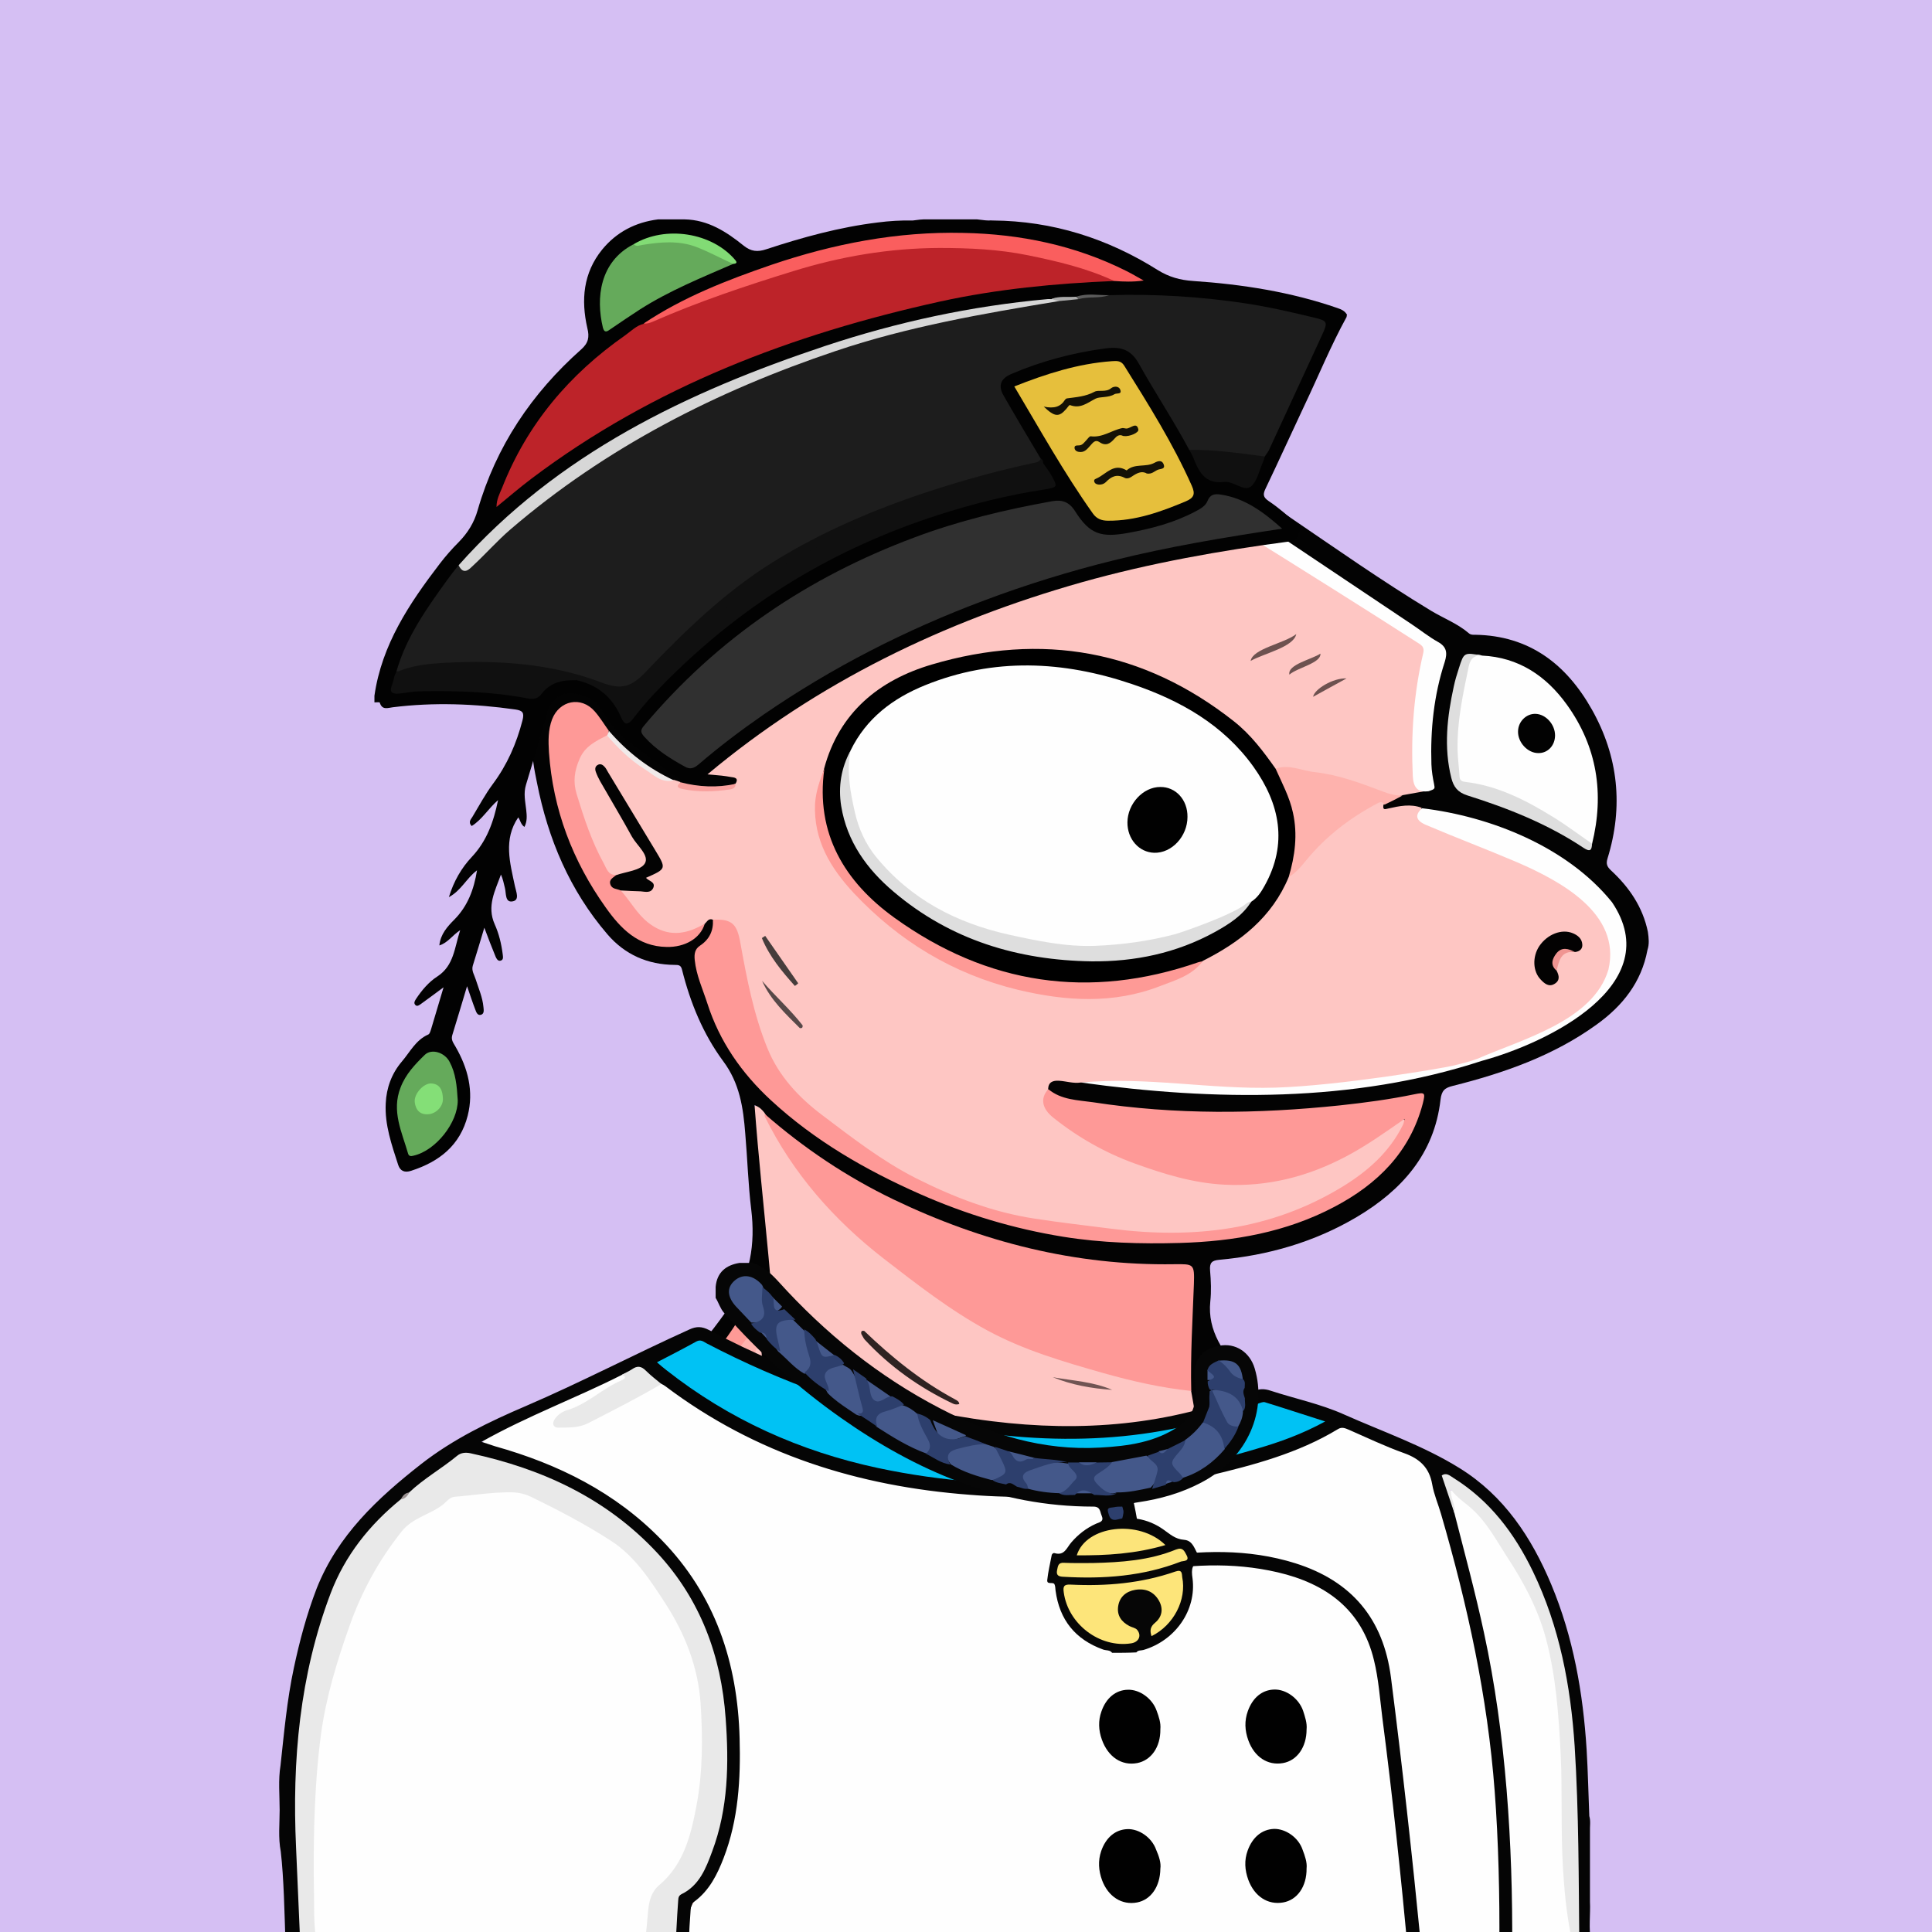
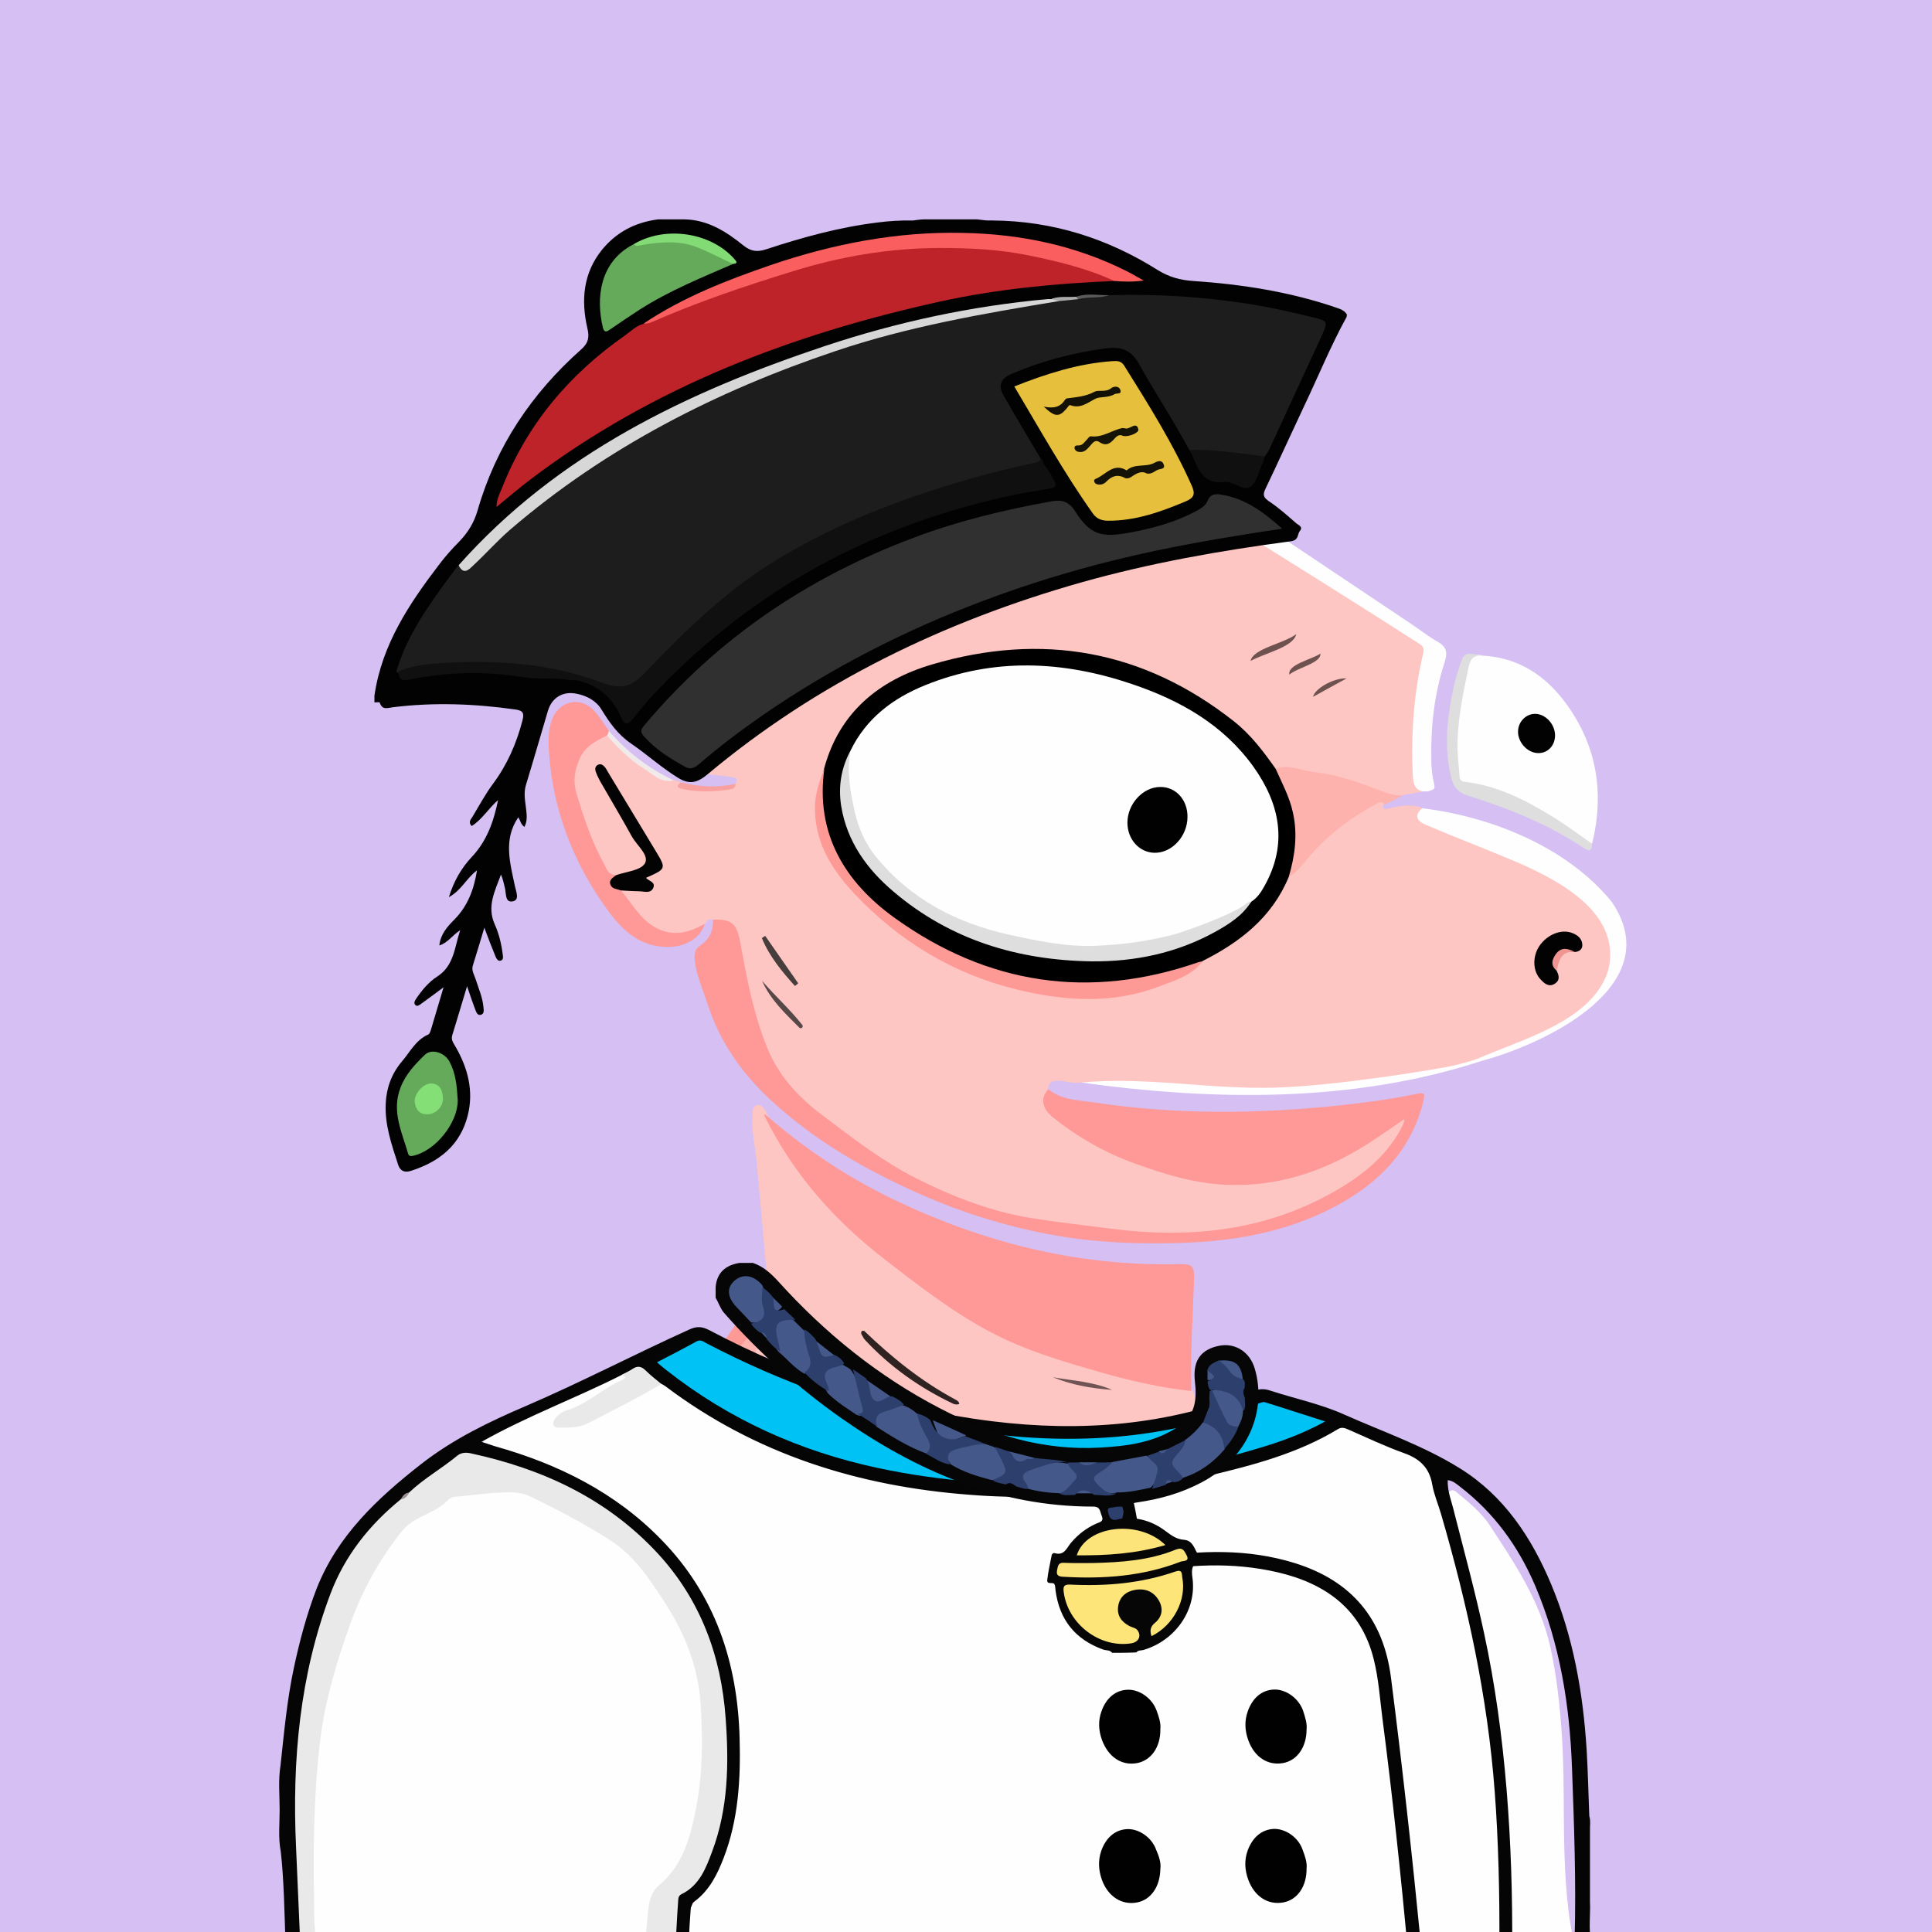
<svg xmlns="http://www.w3.org/2000/svg" width="872" height="872" viewBox="0 0 872 872" fill="none">
  <g id="alpaca">
    <g id="background">
      <rect width="872" height="872" fill="#D5BFF3" />
    </g>
    <svg width="872px" height="872px" viewBox="0 0 872 872" version="1.1">
      <title>mask</title>
      <g id="mask" stroke="none" stroke-width="1" fill="none" fill-rule="evenodd">
        <path d="M672.665,881.5 C623.065,881.5 573.465,881.5 523.865,881.5 C524.265,876 525.165,870.4 523.365,865 C522.565,862.4 522.065,859.4 518.365,859.3 C515.365,859.9 516.365,862.3 516.265,864.1 C516.065,870 516.765,876 513.865,881.5 C449.565,881.5 385.365,881.5 321.065,881.5 C319.265,878.8 320.465,875.9 320.865,873.3 C322.065,865.3 320.965,857.4 319.565,849.6 C318.865,845.8 319.265,842.5 320.765,839 C327.965,822.4 330.465,804.9 328.965,786.9 C328.565,782.1 328.765,777.3 327.765,772.5 C327.065,768.9 325.765,765.5 324.265,762.2 C322.765,759 320.565,757.6 317.165,758.4 C314.465,758.1 313.265,755.6 311.165,754.4 C308.665,752.8 306.565,752.5 305.865,756.2 C305.065,758.5 306.165,760.5 307.065,762.4 C312.165,773.8 316.165,785.6 316.765,798.2 C316.765,806.1 313.565,813.1 310.565,820.1 C306.265,830.1 300.765,839.4 293.665,847.6 C292.565,848.9 290.965,850.1 290.965,852.4 C293.265,852.8 295.165,851.9 297.165,851.2 C298.465,850.7 299.865,849.5 301.065,851.5 C303.465,861.7 303.665,871.8 299.065,881.6 C252.465,881.6 205.865,881.6 159.265,881.6 C161.365,878.1 160.865,874.6 159.465,870.9 C155.565,860 152.765,848.7 153.065,837.2 C153.465,820.4 156.265,803.8 162.265,787.9 C169.265,769.5 182.465,757.7 200.565,751.1 C214.665,746 229.065,741.8 243.965,739.8 C245.765,739.6 248.865,739.9 248.965,737.6 C249.165,734.9 245.865,735.2 243.965,734.6 C236.665,732.6 229.165,732.3 221.765,732.1 C206.665,731.6 191.565,732 176.465,734.1 C170.265,735 169.165,733.2 171.165,727 C177.265,708.5 191.165,697.8 208.365,691.2 C225.265,684.8 242.865,681.8 261.265,684 C269.365,685 277.465,685.4 285.465,686.9 C289.465,687.6 292.965,687 296.065,684.1 C312.665,668.9 325.365,651 333.665,630.1 C336.265,623.5 338.165,616.5 339.765,609.5 C340.265,607.6 339.765,604.5 343.365,604.7 C345.665,607 345.365,609.9 345.365,612.7 C345.265,617.6 345.865,622.3 346.965,627 C347.365,628.7 347.765,630.5 349.665,632.3 C349.865,627 350.565,622.5 350.165,617.9 C346.865,586.7 344.465,555.4 341.465,524.1 C340.765,517.2 339.165,510.3 339.665,503.3 C339.765,501.7 339.565,499.6 341.265,498.9 C343.365,498 344.465,500 345.565,501.4 C360.065,532.3 383.065,555.6 410.465,575.1 C420.665,582.4 430.565,589.9 441.265,596.4 C456.865,605.8 474.065,611 491.165,616.3 C504.665,620.5 518.465,623.6 532.465,625.8 C534.365,626.1 536.465,626.2 538.165,627.5 C540.765,632.9 540.665,638.9 542.465,644.8 C543.965,639.7 540.865,634.3 544.365,629.8 C544.965,629.3 545.765,629.3 546.065,630 C548.665,635.3 553.665,637.7 558.565,640.1 C563.965,642.8 569.065,645.7 573.365,649.9 C575.865,652.4 579.465,652.3 582.265,654.1 C583.665,655.3 585.465,656.5 584.765,658.6 C583.965,660.9 581.665,660.7 579.665,661 C575.965,661.4 572.365,662 569.165,663.8 C567.665,664.7 565.865,665.4 565.465,667.7 C567.765,669.2 570.865,667.6 572.865,669.6 C573.165,670.8 572.265,671.4 571.765,672.2 C570.765,673.9 571.665,674.7 573.365,674.8 C574.065,674.9 574.665,674.7 575.365,674.7 C599.465,671.3 621.665,677.4 642.965,688.2 C652.465,693 661.665,698.3 669.565,705.6 C678.465,713.9 685.365,723.5 689.065,735.2 C691.265,742.1 694.765,748.7 695.065,756.2 C696.865,763.9 695.065,772 697.665,779.6 C698.065,787.1 697.165,794.4 694.365,801.4 C693.765,802.1 693.065,802.3 692.265,802.2 C689.965,800.9 689.965,798.3 689.165,796.3 C687.565,791.9 685.665,787.8 682.065,784.6 C679.865,785.3 678.765,783.8 677.565,782.4 C673.965,778 669.765,774.2 665.665,770.3 C662.865,767.6 659.865,766.6 656.365,769.5 C651.465,773.6 650.165,776.8 652.765,781 C657.565,788.6 661.465,796.7 666.165,804.4 C672.065,814 674.365,824.6 675.965,835.6 C677.865,849.1 676.265,862.4 674.965,875.8 C674.765,877.8 674.365,879.9 672.665,881.5 Z" id="origin" fill="#FEC6C3" fill-rule="nonzero" />
-         <path d="M418.965,148.2 C448.565,151 474.165,164 498.665,179.5 C526.265,196.9 553.865,214.1 580.765,232.5 C602.365,247.2 623.665,262.2 645.965,275.7 C651.665,279.1 657.965,281.5 663.065,285.9 C663.965,286.6 664.865,286.5 665.865,286.5 C690.265,286.9 706.965,299.8 718.465,320.2 C730.465,341.5 732.765,364.1 725.565,387.4 C724.765,390 725.365,391.2 727.165,392.9 C735.365,400.5 741.465,409.4 743.765,420.6 C744.165,423.4 744.465,426.1 743.565,428.8 C740.865,443.3 732.365,454 720.665,462.4 C701.165,476.5 678.865,484.3 655.765,490.1 C652.065,491 650.665,492.2 650.165,496.4 C647.365,520.9 632.565,537.3 612.365,549.3 C593.265,560.6 572.365,566.6 550.365,568.6 C546.965,568.9 545.865,569.9 546.165,573.5 C546.565,578.1 546.765,582.8 546.265,587.4 C544.865,600.9 552.465,610.6 560.165,619.8 C569.765,631.3 580.665,641.6 590.365,653 C595.265,658.8 601.665,658.8 607.865,659.4 C653.465,663.7 691.365,699.7 701.465,742.9 C705.365,759.6 705.965,776.5 702.965,793.3 C701.665,800.7 704.865,807 706.065,813.7 C709.765,834.7 712.765,855.7 713.165,877 C713.165,878.5 713.465,880 712.465,881.3 C709.465,881.3 706.465,881.3 703.465,881.3 C702.265,880 701.965,878.4 701.965,876.7 C702.165,859.1 700.865,841.6 700.065,824 C699.465,821.3 701.865,817.5 697.265,816.2 C694.565,818.9 694.165,822.3 693.865,825.8 C692.465,840.2 692.065,854.7 689.665,868.9 C688.965,873.2 689.465,878 685.465,881.2 C683.465,881.2 681.465,881.2 679.465,881.2 C678.365,879.9 678.265,878.5 678.665,877 C680.565,870.1 680.865,862.9 681.565,855.8 C682.765,845.3 682.065,834.9 682.065,824.4 C681.965,813.3 681.165,802.2 680.165,791.1 C679.865,787.8 679.665,784.5 682.465,782 C686.965,787.7 690.465,794 691.665,801.3 C692.065,801.7 692.065,802.7 692.365,802.6 C692.865,802.5 692.965,801.7 693.365,801.3 C695.165,794.1 696.565,786.9 696.365,779.4 C695.765,775 695.365,770.6 695.565,766.2 C695.465,764 695.565,761.8 695.165,759.7 C694.565,756.9 694.665,756.6 694.165,755.1 C692.665,745.9 691.065,740.1 688.465,733.1 C674.765,697.1 648.665,676.1 610.665,669.8 C599.565,668 588.465,669.2 577.465,670.1 C575.865,670.2 574.165,670.9 572.665,669.6 C570.165,669.6 567.765,669.7 565.265,669.7 C564.365,669.7 563.165,669.8 562.765,668.7 C562.265,667.4 563.065,666.5 563.965,665.7 C568.265,661.7 573.565,660.1 579.165,659.5 C580.965,659.3 582.665,659.1 584.765,658.9 C584.265,656.7 582.765,655.7 581.465,654.5 C570.865,646.3 562.965,635.5 553.665,626 C551.865,624.1 550.365,621.9 548.065,620.4 C546.165,623.4 547.065,627 544.865,629.5 C542.965,635.7 545.165,642.2 542.865,648.6 C539.565,642 538.965,634.7 537.565,627.5 C536.865,626.5 536.465,625.4 536.465,624.2 C536.565,612.9 535.665,601.6 537.065,590.3 C537.665,585.5 537.165,580.7 537.465,575.8 C537.665,572.5 536.365,571.5 533.065,571.7 C518.865,572.4 504.865,570.9 490.865,569.2 C468.765,566.5 447.565,560.5 426.765,552.6 C401.265,542.9 377.565,529.9 355.965,513.2 C351.865,510 347.765,506.9 345.065,502.3 C344.065,501 343.065,499.8 340.565,498.8 C343.965,544.8 350.565,590.1 350.965,635.8 C346.165,631.1 344.765,625.3 344.465,619.2 C344.165,614.2 343.565,609.3 343.165,604.4 C340.965,602 342.265,598.8 341.365,596.1 C340.965,591.9 340.465,587.8 340.465,585.7 C322.665,620.6 292.665,644.8 257.465,663.3 C262.465,664 268.065,665.2 273.665,666.6 C279.365,668.3 283.965,671.9 288.765,675.2 C290.065,676.1 291.865,677.3 291.065,679.1 C290.165,680.9 288.165,680.3 286.565,679.8 C281.065,677.9 275.265,676.9 269.665,675.6 C245.265,669.7 221.565,672.1 199.065,682.7 C181.265,691.2 168.765,705.2 162.365,724.2 C160.265,731.1 159.765,739.6 160.965,749 C163.765,747 166.265,744.5 169.665,743.5 C174.365,744.5 175.265,746.3 172.765,750.2 C169.765,754.8 166.065,758.9 163.065,763.4 C153.765,777.5 149.965,793.3 147.765,809.8 C144.765,832 149.665,853 157.165,873.6 C158.065,876 159.965,878.3 158.465,881.1 C155.465,881.1 152.465,881.1 149.465,881.1 C145.165,877.6 144.465,872.3 142.965,867.5 C139.765,857.7 138.365,847.5 138.065,837.2 C138.365,827.9 137.465,818.5 138.565,809.2 C140.265,801 140.865,792.6 143.465,784.5 C145.165,779.1 146.865,773.7 149.665,768.8 C152.465,764 152.565,759.7 151.665,754.3 C147.665,732.2 154.365,712.8 168.765,695.8 C181.865,680.4 198.765,671.3 218.065,666.7 C253.265,658.3 283.365,641.3 308.465,615.4 C316.265,607.3 323.265,598.5 329.665,589.1 C338.665,575.8 340.965,561.5 339.065,545.9 C337.665,534.5 337.365,523 336.365,511.6 C335.465,500 333.865,488.9 326.365,478.9 C317.365,466.7 311.565,452.6 307.865,437.8 C307.365,435.6 306.365,435.5 304.465,435.5 C292.365,435.4 282.065,430.9 274.165,421.7 C257.165,401.9 247.365,378.7 242.365,353.3 C241.165,347.4 239.965,341.6 240.365,335.5 C240.765,329.4 242.365,323.7 245.565,318.5 C251.965,308 262.965,306.3 272.265,314.1 C272.965,314.7 273.765,315.4 274.665,316.3 C281.565,304.1 288.665,292.3 297.565,281.8 C299.365,279.6 297.465,278.8 296.365,277.9 C289.565,272.2 282.465,267 276.065,261 C267.665,253 258.265,245.9 251.865,236 C245.065,225.5 248.065,212.8 258.465,205.6 C268.165,198.9 279.065,197.6 290.365,198.5 C317.265,200.5 340.865,211.3 362.165,227.3 C364.265,228.9 365.665,228.3 367.465,227.2 C381.165,219.3 395.365,212.5 410.765,207.3 C408.265,203.9 404.965,202 402.065,199.7 C395.965,194.9 391.065,189.1 388.265,181.7 C381.765,164.7 390.565,150.4 408.765,148.4 C409.965,148.3 411.065,148.1 412.265,148 C415.765,148.1 414.765,148.1 418.965,148.2 Z" id="origin" fill="#030303" fill-rule="nonzero" />
        <path d="M342.165,595.7 C342.665,600.1 342.665,601.1 343.065,604.8 C340.065,610.8 339.365,617.4 337.365,623.7 C329.465,648.8 314.665,669.1 295.565,686.7 C292.465,689.5 288.665,689.2 285.165,688.5 C271.965,685.7 258.565,684.1 245.265,685 C222.465,686.5 200.765,691.9 183.665,708.8 C177.665,714.7 174.365,722 171.765,729.8 C170.865,732.4 170.965,733.8 174.665,733.2 C191.765,730.4 209.065,730.1 226.265,730.9 C233.565,731.2 241.165,731.5 248.265,734.3 C249.665,734.9 252.065,734.7 251.765,737 C251.565,739 250.365,740.5 247.865,740.8 C237.965,741.9 228.265,743.9 218.765,746.7 C203.065,751.4 187.465,756 175.565,768.7 C166.165,778.8 162.265,791.1 158.865,803.8 C155.965,814.4 154.765,825.3 154.565,836.2 C154.265,849.2 157.465,861.8 162.065,874 C163.465,877.7 163.565,880.3 159.365,881.7 C159.065,881.7 158.665,881.7 158.365,881.7 C153.465,868.9 149.065,855.9 147.165,842.2 C142.665,810 147.965,780.2 168.565,754 C169.565,752.7 170.665,751.4 171.665,750.1 C174.365,746.9 173.965,745.1 169.465,744.9 C163.665,743.6 161.365,741.3 162.365,736 C163.065,731.9 159.565,728.5 161.265,724.6 C164.665,712.4 171.665,702.3 181.065,694.1 C202.065,675.6 227.265,670.2 254.465,672.4 C266.065,673.3 277.465,675.6 288.365,679.9 C289.065,680.2 289.965,680.1 290.965,679.7 C285.565,675 279.965,670.8 273.265,668.2 C271.665,665.7 273.565,664.7 275.165,663.5 C281.265,658.6 287.965,654.7 294.165,649.9 C307.465,639.8 316.965,626.4 325.965,612.6 C328.765,608.3 330.765,603.5 336.265,601.6 C337.565,601.2 337.965,599.7 338.765,598.6 C339.465,597 339.965,595.1 342.165,595.7 Z" id="origin" fill="#FEB2AD" fill-rule="nonzero" />
        <path d="M682.665,782.2 C680.465,783.3 681.665,785.1 681.765,786.6 C683.065,821.3 688.165,845.4 677.765,881.5 C676.065,881.5 674.465,881.5 672.765,881.5 C680.465,843.2 673.965,812.7 651.265,781 C645.365,775.7 659.265,760.1 665.965,768.4 C669.865,770.9 678.865,784.4 682.665,782.2 Z" id="origin" fill="#FEB2AD" fill-rule="nonzero" />
        <path d="M300.165,850.6 C297.665,853.2 294.265,853.4 291.065,854.1 C290.165,854.3 288.965,854.2 288.365,853.2 C287.765,852.1 288.665,851.4 289.265,850.6 C292.265,846.9 295.665,843.3 298.365,839.3 C306.865,826.8 313.665,813.6 315.865,798.5 C315.365,794.1 316.165,789.6 315.665,785.2 C314.665,776.6 311.765,768.8 307.365,761.4 C306.265,759.6 304.765,757.9 305.065,755.5 C305.565,750.9 307.265,749.8 310.865,752.4 C312.865,753.8 314.465,755.8 316.265,757.5 C321.065,760.9 322.665,766.3 324.165,771.5 C328.865,787.7 325.865,803.5 320.265,818.9 C318.365,824.2 315.965,829.4 312.765,834.1 C310.765,837 310.865,839.8 311.765,843.1 C314.765,854.5 313.865,865.8 311.065,877.1 C310.565,878.9 309.865,880.6 308.065,881.5 C305.365,881.5 302.765,881.5 300.065,881.5 C302.065,872.1 303.265,862.7 302.765,853.1 C302.765,851.1 302.665,849.7 300.165,850.6 Z" id="origin" fill="#030303" fill-rule="nonzero" />
        <path d="M308.065,881.5 C312.665,868 314.465,854.4 309.365,840.6 C308.465,838.2 309.565,836.8 310.665,835.2 C319.865,820.3 324.965,804.3 324.965,786.7 C324.965,776.1 322.165,766.4 316.365,757.6 C321.265,754.5 323.465,757 325.665,761.4 C328.565,767.4 329.365,773.6 330.165,780 C332.265,796.9 329.965,813.3 326.065,829.6 C325.865,830.2 325.865,831 325.565,831.5 C318.265,841.9 321.765,853.2 322.865,864.3 C323.465,870 321.865,875.8 321.065,881.5 C316.765,881.5 312.465,881.5 308.065,881.5 Z" id="origin" fill="#FE9A96" fill-rule="nonzero" />
        <path d="M685.665,881.5 C688.965,871.5 689.765,861.1 690.665,850.7 C691.465,841.8 691.965,832.9 692.865,824 C693.265,820.3 693.765,817.9 696.665,815.1 C696.765,815 697.565,814.1 697.665,814.1 C697.665,814.1 697.665,814.1 697.765,814.3 C700.065,817.6 700.665,820.1 700.365,825.1 C697.865,841.3 700.565,857.6 700.165,873.9 C700.065,876.5 700.565,879.3 698.665,881.5 C694.365,881.5 690.065,881.5 685.665,881.5 Z" id="origin" fill="#FEC6C3" fill-rule="nonzero" />
        <path d="M698.665,881.5 C699.765,861.9 698.865,838.2 699.965,818.3 C704.465,838.2 703.565,860.8 703.665,881.5 C701.965,881.5 700.365,881.5 698.665,881.5 Z" id="origin" fill="#FDFCFB" fill-rule="nonzero" />
        <path d="M513.865,881.5 C514.565,874.5 514.865,867.4 514.765,860.3 C514.765,859.2 514.065,857.9 515.365,857.1 C516.965,856.2 517.465,858.3 518.665,858.5 C519.465,858.6 520.265,859 520.765,859.6 C524.865,864 525.365,876.3 521.765,881.4 C519.165,881.5 516.565,881.5 513.865,881.5 Z" id="origin" fill="#030303" fill-rule="nonzero" />
        <path d="M300.165,850.6 C300.865,849.1 301.765,847.8 303.765,846.5 C305.165,858.7 304.765,870.3 300.065,881.4 C299.765,881.4 299.365,881.4 299.065,881.4 C301.165,871.3 302.165,861 300.165,850.6 Z" id="origin" fill="#F9F4F3" fill-rule="nonzero" />
        <path d="M677.665,881.5 C680.665,863 682.165,844.4 682.865,825.7 C682.865,836.1 682.865,846.5 682.865,856.9 C683.165,865.3 680.765,873.3 679.665,881.6 C679.065,881.5 678.365,881.5 677.665,881.5 Z" id="origin" fill="#F9C1BD" fill-rule="nonzero" />
        <path d="M521.865,881.5 C523.265,873.5 524.365,865.6 518.765,858.6 C521.665,856.8 522.865,859.6 523.365,861.1 C525.565,867.8 527.865,874.6 523.865,881.6 C523.165,881.5 522.565,881.5 521.865,881.5 Z" id="origin" fill="#F9F5F5" fill-rule="nonzero" />
        <path d="M345.065,502.7 C362.765,518.2 382.165,531.2 403.365,541.4 C443.365,560.6 485.365,571.3 529.965,570.6 C538.765,570.5 539.165,570.4 538.865,579.5 C538.265,595.6 537.265,611.7 537.665,627.8 C524.165,626.4 510.965,623.4 497.865,619.7 C479.965,614.6 462.065,609.4 445.665,600.5 C428.865,591.4 413.765,579.6 398.765,568 C376.365,550.6 357.965,529.7 345.265,504.1 C345.065,503.7 345.165,503.1 345.065,502.7 Z" id="origin" fill="#FE9997" fill-rule="nonzero" />
        <path d="M517.765,762.3 C519.765,766.1 519.765,770.1 520.165,773.7 C520.865,779.3 521.265,784.9 521.665,790.5 C522.965,806.5 523.165,822.7 522.865,838.8 C522.865,839.3 522.965,839.8 522.865,840.3 C521.965,843.7 522.265,848.7 517.865,849 C514.165,849.2 514.265,844.4 513.465,841.5 C508.865,825.6 503.165,810.1 497.065,794.7 C492.665,783.7 487.265,773.3 481.165,763.2 C476.565,755.6 468.765,752.4 460.965,749.6 C447.365,744.8 433.665,739.8 419.365,738.2 C409.265,737.1 399.065,735.9 388.665,737.3 C379.365,738.6 369.865,739 360.465,739.6 C354.365,739.9 348.265,741.1 342.165,740.8 C334.265,740.4 327.365,737.5 320.865,733.4 C320.365,733.1 320.265,732.3 320.065,731.7 C320.365,729.1 322.665,729 324.465,728.3 C348.865,719.2 373.865,712.4 399.765,709 C428.265,705.3 456.065,707.9 483.565,716.5 C501.565,722.1 508.865,735.2 511.265,752.4 C511.865,756.9 512.865,760.7 517.765,762.3 Z" id="origin" fill="#FEB2AD" fill-rule="nonzero" />
        <path d="M517.765,762.3 C513.565,763.6 511.365,761.7 510.665,757.7 C509.565,750.7 508.365,743.8 505.665,737 C502.165,728.1 495.865,722.7 487.265,719.4 C472.565,713.7 457.365,710.9 441.765,709.5 C401.565,705.9 363.765,715.8 326.365,729 C324.165,729.8 322.065,730.7 319.965,731.6 C318.865,731.5 317.365,731.8 317.065,730.3 C316.665,728.7 318.165,728 319.265,727.5 C325.165,724.6 331.065,721.8 337.065,719 C340.665,717.1 341.465,717 343.665,715.9 C361.365,708.8 379.765,705 398.565,702.7 C403.865,702.1 409.065,701.2 414.365,700.9 C434.065,699.9 453.765,700.4 473.165,704.4 C479.965,705.8 486.665,707.6 493.265,709.6 C495.365,710.3 497.365,711.1 498.665,712.9 C506.565,717.3 509.965,725.1 513.465,732.8 C518.465,741.5 520.065,750.8 518.965,760.6 C518.565,761.1 518.165,761.7 517.765,762.3 Z" id="origin" fill="#030303" fill-rule="nonzero" />
        <path d="M572.665,669.8 C612.865,662.8 647.665,672.4 674.265,704.6 C685.165,717.8 691.265,733.8 694.565,750.7 C694.865,752.3 696.665,777.1 695.665,779.1 C694.665,779.1 695.665,768.1 693.765,755.6 C689.565,736.5 683.165,718.8 667.465,705.7 C646.865,688.6 623.365,678.7 596.765,675.5 C589.365,674.6 582.265,674.8 575.065,676.1 C572.765,676.5 570.465,677.1 569.565,674.6 C568.665,672.1 570.865,670.9 572.665,669.8 Z" id="origin" fill="#FEFEFD" fill-rule="nonzero" />
        <path d="M611.665,706.8 C624.665,713.1 637.665,725.8 618.665,721 C589.365,705.7 554.065,718.3 526.765,732.6 C515.065,712.6 592.465,695.2 611.665,706.8 Z" id="origin" fill="#030303" fill-rule="nonzero" />
        <path d="M526.765,732.6 C529.665,731.1 531.665,729.1 534.765,727.6 C545.965,723.1 557.165,718.5 569.265,716.4 C586.565,713.4 603.565,713 619.965,720.6 C621.065,721.2 622.065,721.9 623.165,722.5 C621.965,729.5 621.865,729.4 614.165,727.7 C605.465,725.8 596.765,723.7 587.765,723.6 C574.165,723.5 561.365,727.8 548.465,731.2 C545.065,732.1 541.665,732.7 538.365,733.9 C534.265,735.4 530.265,736.3 526.765,732.6 Z" id="origin" fill="#FEB2AD" fill-rule="nonzero" />
        <path d="M498.765,712.8 C452.365,696.3 405.865,699.2 359.365,711.9 C353.965,713.4 348.565,715.1 343.165,716.7 C342.165,717.2 341.065,717.6 341.165,715.8 C357.065,707.3 374.765,705 392.165,702 C402.065,700.3 412.265,698.7 422.165,699 C446.265,699.6 470.465,700.1 493.565,708.5 C495.865,709.3 498.665,709.4 498.765,712.8 Z" id="origin" fill="#FBFAFA" fill-rule="nonzero" />
        <path d="M544.965,629.7 C544.965,625.7 545.865,621.9 547.565,617.7 C558.965,630.2 570.265,642.4 581.465,654.6 C576.665,653 575.465,652.4 569.665,650 C561.465,645.5 545.665,633.4 544.965,629.7 Z" id="origin" fill="#FD9996" fill-rule="nonzero" />
        <path d="M611.665,706.8 C585.265,701.1 557.665,706.6 533.865,718.8 C551.865,704 593.865,694.3 611.665,706.8 Z" id="origin" fill="#F8F6F6" fill-rule="nonzero" />
        <path d="M390.065,600.7 C402.465,612.6 415.765,623.4 431.065,631.6 C431.965,632.1 432.865,632.5 432.965,633.7 C431.965,634 431.065,634 430.065,633.5 C414.965,626.3 401.565,616.8 390.265,604.6 C389.665,603.9 389.265,602.9 388.765,602.1 C388.465,600.8 389.065,600.5 390.065,600.7 Z" id="origin" fill="#2F2322" fill-rule="nonzero" />
        <path d="M305.065,755.6 C314.365,768.5 319.365,782.5 315.965,798.6 C315.265,794.1 314.765,789.6 313.765,785.1 C312.065,777.7 309.265,770.7 306.365,763.7 C305.265,761.3 302.665,758.7 305.065,755.6 Z" id="origin" fill="#F8F2F2" fill-rule="nonzero" />
        <path d="M182.065,716.4 C189.465,707 199.165,701.6 211.165,700.7 C211.765,701.8 210.865,702 210.165,702.4 C199.465,704.4 190.365,709.3 183.165,717.6 C182.265,717.8 181.765,717.5 182.065,716.4 Z" id="origin" fill="#55403F" fill-rule="nonzero" />
        <path d="M475.165,621.6 C484.165,623.2 493.365,623.6 501.965,627.3 C492.765,626.7 483.765,625.1 475.165,621.6 Z" id="origin" fill="#705453" fill-rule="nonzero" />
        <path d="M189.565,845 C185.265,842.2 181.665,838.8 179.565,834 C183.665,836.9 187.065,840.6 189.565,845 Z" id="origin" fill="#826261" fill-rule="nonzero" />
        <path d="M526.665,808.7 C526.265,801.2 526.265,793.7 524.165,786.4 C524.265,804.3 527.065,850.1 526.665,808.7 Z" id="origin" fill="#916D6B" fill-rule="nonzero" />
        <path d="M266.065,848.3 C256.765,856.9 271.065,849.6 272.865,843.4 C269.465,844.4 267.765,846.5 266.065,848.3 Z" id="origin" fill="#7B5D5B" fill-rule="nonzero" />
        <path d="M321.765,415.1 C319.765,414.3 319.165,416 318.065,417 C312.865,422.4 304.165,424.1 296.965,420.6 C288.965,416.7 283.565,410.1 279.765,402.2 C282.465,399.7 285.665,401 288.765,401.1 C291.065,401.2 293.765,401.7 291.665,397.9 C290.165,395.3 292.365,394.8 293.865,393.9 C297.965,391.5 298.365,390.5 295.865,386.5 C288.265,374 280.365,361.7 273.165,349 C272.765,348.3 272.365,347.5 271.165,347.7 C270.365,349.8 271.765,351.5 272.665,353.1 C278.165,363.6 284.465,373.5 290.465,383.7 C293.965,389.5 293.565,390.7 287.265,393.2 C284.165,394.4 281.165,395.8 277.765,396 C274.765,396 273.465,393.8 272.165,391.6 C265.565,380.2 261.165,367.8 258.265,355 C256.065,345.4 262.865,335.4 273.465,331.3 C275.865,331.2 276.765,333.2 278.065,334.6 C284.665,341.8 292.365,347.6 301.365,351.5 C302.265,351.9 303.165,352.4 304.165,352 C305.165,352.3 306.165,352.6 307.165,353 C307.165,353.7 306.765,354.2 306.265,354.6 C314.865,355.3 323.565,357.9 331.965,353.7 C333.665,351 331.265,350.9 329.865,350.7 C327.165,350.2 324.265,349.9 321.565,349.7 C305.165,348.7 292.165,341.7 283.065,327.9 C282.565,326.2 283.565,325 284.365,323.8 C294.265,309 313.465,305.5 328.065,315.8 C329.965,317.1 331.565,319.1 334.165,317.6 C335.265,317.6 336.065,319.5 337.165,318.5 C337.665,318.1 337.365,316.6 337.165,315.7 C336.865,314.4 336.465,313.2 336.065,311.9 C335.565,307.1 334.365,302.4 332.265,298 C327.065,287 320.865,276.6 312.065,267.9 C298.965,254.9 285.965,241.8 272.865,228.7 C269.265,225.1 266.665,221 266.065,215.8 C267.165,214.1 268.865,213.6 270.665,213.1 C284.365,209.1 297.765,209.5 310.865,215.6 C312.565,216.4 315.065,216.8 315.065,219.2 C315.065,221.6 312.465,221.9 310.865,222.8 C310.265,223.1 309.665,223.4 309.265,224 C307.765,225.3 304.965,225.9 306.165,228.8 C307.165,231.2 309.565,231.2 311.765,231.2 C318.065,231.2 323.665,228.7 328.965,225.6 C331.165,227 333.265,228.6 335.665,229.8 C340.565,232.3 340.565,234.3 335.865,237.4 C335.165,237.8 334.265,237.9 334.065,238.9 C331.165,240 328.165,241.1 325.265,242.3 C323.565,243 321.765,243.8 322.065,246.1 C322.365,248.4 324.165,248.9 325.965,249.3 C331.165,250.2 335.865,248.7 340.365,246.5 C344.065,244.7 347.465,242.3 350.965,240.1 C357.365,247.7 357.365,247.7 348.065,253 C345.165,254.2 342.265,255.5 339.365,256.7 C337.565,257.5 336.065,258.6 336.465,260.8 C336.865,263.2 338.765,263.9 340.965,263.9 C347.765,264 354.065,261.9 360.365,259.8 C362.565,259.1 364.765,258.5 366.965,257.8 C379.565,263.1 391.365,270 403.465,276.4 C404.265,276.8 405.165,278.3 406.065,276.5 C412.365,280.3 418.865,283.1 427.265,282.6 C407.065,267.6 389.065,251.3 371.165,233.8 C375.665,231.8 380.265,229.7 384.765,227.7 C388.665,234.4 395.865,234.3 401.965,236 C422.065,241.7 440.065,251.7 457.165,263.3 C463.165,267.4 463.965,267.4 469.665,262.7 L469.565,262.8 C470.665,258.8 468.465,255.6 466.865,252.3 C460.465,239.4 451.265,228.4 442.465,217.1 C434.065,206.3 425.865,195.4 417.965,184.3 C413.965,178.7 409.765,173.4 405.465,168.1 C404.165,166.5 402.465,165.6 400.565,164.9 C399.365,164.5 397.665,163.9 399.565,162.2 C408.865,158.9 418.365,159.7 427.865,161 C431.965,161.6 436.065,161.9 439.865,163.7 C441.665,164.5 443.765,165.2 442.765,168 C441.265,169.7 437.865,170.4 439.365,173.6 C440.765,176.4 443.565,176.3 446.265,176 C450.765,175.5 454.565,173.2 458.765,171.8 C460.565,174.9 463.765,175.8 466.765,177 C469.065,177.9 470.865,179 469.765,182 C466.065,183.4 462.365,184.7 458.665,186.2 C456.565,187.1 453.865,187.9 454.865,191 C455.665,193.8 458.365,193.8 460.665,193.5 C469.665,192.4 478.165,189.9 485.765,185 C487.165,187 488.565,188.9 491.065,189.8 C494.565,191.1 494.365,193.2 492.265,195.8 C490.865,197.6 488.565,198.6 487.865,201 C483.965,204 478.965,204.5 474.765,206.7 C472.265,208 467.965,208.4 469.465,212.4 C470.865,216.2 474.665,214.3 477.365,213.6 C488.065,211.1 497.265,205.5 505.865,198.8 C510.665,205.2 518.065,208.4 524.265,213.1 C550.565,232.9 578.965,249.7 606.965,267 C618.265,274 629.065,281.9 640.465,288.7 C643.165,290.3 644.065,292.4 643.265,295.4 C639.665,309.7 639.165,324.3 638.265,338.9 C637.965,343.2 639.065,347.5 639.165,351.8 C639.265,355.4 642.965,355 644.765,356.8 C640.865,357.5 636.965,358.2 633.065,358.9 C629.165,360.4 625.565,359.2 621.965,357.7 C608.865,352.2 595.065,349.5 581.065,347.6 C579.365,347.4 577.765,347.6 576.065,347.5 C574.465,347.3 573.465,346.1 572.565,344.9 C551.765,316.2 522.465,302.3 488.465,296.3 C468.165,292.7 448.065,293.3 428.165,298.7 C401.965,305.9 380.965,319.3 372.965,347.2 C365.465,365.7 369.565,381.9 382.065,396.8 C394.265,411.2 408.365,423.3 424.965,432.1 C441.865,441.1 460.065,446.2 479.065,448.6 C499.065,451 517.765,447.5 535.465,437.9 C537.665,436.7 539.865,435.5 541.365,433.4 C542.965,431.6 545.065,430.7 547.165,429.6 C561.365,422.2 572.665,411.8 579.465,397 C579.765,396.2 580.265,395.5 580.865,394.9 C588.665,387.9 594.665,379.2 603.165,372.8 C608.665,368.6 614.265,364.8 620.365,361.9 C621.865,361.2 626.565,359.9 624.665,363 C624.665,363.3 624.465,362.8 624.365,363.6 C624.065,365.9 625.465,365.1 626.665,364.9 C631.565,363.8 636.665,362.7 641.665,364.6 C640.365,368.5 642.565,370.5 645.765,371.9 C652.365,374.7 659.165,376.9 665.765,379.6 C678.865,384.9 691.865,390.4 704.165,397.5 C711.165,401.6 716.965,407.2 722.065,413.3 C730.365,423.1 729.465,440.3 720.665,449.7 C713.165,457.8 703.665,462.9 693.865,467.6 C684.965,471.8 675.965,475.6 666.665,478.7 C662.565,479.9 658.565,481.5 654.365,482.4 C635.765,486.8 616.865,489.4 597.965,491.5 C582.965,493.2 567.865,492.8 552.665,492.4 C539.365,492.1 526.165,491.1 512.965,490.1 C504.565,489.5 496.165,488.6 487.765,488.6 C484.465,489.1 481.265,488 478.065,487.8 C475.165,487.6 473.165,488.4 473.065,491.6 C471.165,497.4 473.365,501.2 478.065,504.8 C499.165,520.9 523.165,529.8 549.165,533 C567.165,535.2 584.565,531.4 601.065,523.6 C610.865,518.9 619.965,513.1 628.865,506.9 C630.265,505.9 631.965,503.7 633.565,505.2 C635.365,506.8 633.665,508.9 632.765,510.6 C627.165,521.8 617.865,529.3 607.765,535.8 C588.365,548.4 566.765,554.4 543.965,557.2 C529.065,559 514.465,556.1 499.765,555.5 C487.065,555 474.665,552.7 462.265,550.4 C435.565,545.5 411.765,534 389.665,518.6 C380.265,512 370.965,505.2 362.465,497.5 C349.465,485.8 342.465,470.7 338.965,453.9 C336.865,443.8 333.665,434 332.465,423.7 C331.965,419.7 329.665,417 325.465,416.3 C324.165,416.2 322.865,416 321.765,415.1 Z" id="origin" fill="#FEC6C3" fill-rule="nonzero" />
        <path d="M321.765,415.1 C330.365,414.7 332.665,417 334.165,425.6 C337.065,441.7 340.165,457.9 346.365,473.1 C351.465,485.7 360.565,495.4 371.365,503.5 C384.865,513.7 398.265,524.1 413.465,531.8 C430.365,540.3 447.865,547.1 466.865,550 C478.465,551.8 490.065,553.1 501.765,554.6 C538.465,559.3 573.565,555.3 605.765,535.7 C617.265,528.7 627.165,520 633.265,507.6 C633.565,507.1 633.565,506.4 633.965,505 C624.865,511.3 616.465,517.3 607.265,522.1 C590.165,531.1 572.065,535.7 552.665,534.7 C538.465,534 524.965,529.8 511.765,525 C498.665,520.2 486.465,513.3 475.465,504.5 C470.265,500.4 469.365,495.7 473.165,491.6 C479.065,496.5 486.465,496.5 493.365,497.5 C530.465,503.2 567.565,502.8 604.865,498.9 C616.065,497.7 627.265,496.2 638.365,493.9 C643.265,492.9 643.365,493.2 642.165,498.1 C636.365,520.1 621.665,534.5 602.265,544.7 C580.465,556.2 556.865,560.3 532.565,561 C514.965,561.5 497.165,561 479.865,558.2 C457.565,554.6 435.965,548.1 415.165,538.9 C390.765,528.1 367.765,514.9 347.965,496.6 C334.765,484.4 324.765,470.1 319.265,452.9 C317.165,446.4 314.265,440.2 313.565,433.3 C313.265,430.5 313.665,428.3 315.965,426.8 C320.165,424 322.065,420.1 321.765,415.1 Z" id="origin" fill="#FE9997" fill-rule="nonzero" />
        <path d="M668.965,295.9 C685.465,296.7 697.865,305.1 707.165,318 C720.865,337 724.165,358.2 718.565,380.9 C715.765,382.3 714.265,379.8 712.565,378.5 C700.165,369.1 686.965,361.2 671.965,356.6 C668.965,355.7 665.965,354.6 662.765,354.4 C658.765,354.1 657.765,351.9 657.165,348.3 C654.665,332 658.065,316.2 661.565,300.5 C662.565,296.2 664.665,294.6 668.965,295.9 Z" id="origin" fill="#FEFEFE" fill-rule="nonzero" />
        <path d="M644.865,357.1 C639.765,357.8 637.965,355.4 637.665,350.4 C636.765,331.6 638.065,313.1 642.365,294.8 C643.065,291.9 641.465,291.1 639.565,289.9 C613.865,273.4 587.965,257.2 562.165,241.1 C544.065,229.8 526.865,216.9 509.265,204.8 C507.265,203.4 505.565,201.9 505.865,199.2 C507.865,196.4 509.665,196.3 512.765,198.4 C554.265,226.3 595.865,254.1 637.365,281.9 C641.265,284.5 644.865,287.4 648.965,289.7 C652.965,291.9 653.365,294.6 652.065,298.8 C647.165,313.8 645.565,329.3 646.065,345 C646.165,348 646.665,351 647.265,353.9 C647.665,356 647.765,356.1 644.865,357.1 Z" id="origin" fill="#FEFEFE" fill-rule="nonzero" />
        <path d="M280.165,401.9 C284.365,406.5 287.265,412.1 292.265,416.2 C299.865,422.3 307.565,422.4 315.865,418.1 C316.565,417.7 317.365,417.4 318.065,417 C316.065,423.6 309.065,427.6 300.865,427.4 C287.965,427.2 280.065,419 273.465,409.7 C258.465,388.7 249.565,365.4 247.765,339.5 C247.465,334.5 247.365,329.5 249.165,324.7 C252.465,316.1 262.265,314.1 268.365,321 C270.765,323.7 272.665,326.9 274.765,329.8 C274.565,330.5 274.865,331.4 273.965,331.9 C268.965,334.5 263.965,336.8 261.565,342.6 C259.265,347.9 258.565,352.8 260.265,358.4 C263.565,369.2 267.065,379.9 272.565,389.8 C273.765,392 274.465,395 277.965,394.9 C276.565,398 277.965,400.1 280.165,401.9 Z" id="origin" fill="#FE9997" fill-rule="nonzero" />
        <path d="M266.065,217 C279.165,237.7 299.365,251.8 315.265,269.9 C324.965,280.9 332.865,293.1 336.365,307.6 C336.765,309.2 337.565,310.8 335.965,312.1 C331.565,305.7 327.465,299.1 322.265,293.2 C313.165,282.7 302.865,273.6 292.465,264.5 C282.965,256.2 273.065,248.3 263.365,240.3 C257.665,235.6 254.765,229.9 256.065,222.3 C256.665,218.9 257.865,215.9 261.065,214.2 C262.565,215.4 264.565,215.8 266.065,217 Z" id="origin" fill="#FE9997" fill-rule="nonzero" />
        <path d="M469.865,262.9 C467.865,268.3 463.365,269.6 458.665,266.2 C448.665,259.2 438.365,252.5 427.365,247.2 C416.265,241.9 404.765,238 392.765,235.1 C388.765,234.2 384.865,233.1 384.865,227.9 C393.865,223.2 403.265,219.5 413.065,217 C417.965,215.8 421.965,219 425.465,222 C434.665,229.7 442.265,239.1 449.965,248.2 C455.565,254.7 461.865,259.9 469.865,262.9 Z" id="origin" fill="#FE9997" fill-rule="nonzero" />
        <path d="M398.965,163.3 C405.565,164 408.465,169.5 411.665,174 C426.965,195.2 442.965,215.8 458.665,236.6 C463.365,242.8 467.365,249.5 470.165,256.8 C470.965,258.9 471.965,261.2 469.665,263.1 C469.465,260.5 467.665,258.9 466.065,257.3 C457.465,248.9 450.365,239.2 443.265,229.7 C434.765,218.3 424.265,208.9 413.165,200.2 C408.065,196.2 402.965,192.3 398.765,187.2 C392.165,179.1 391.665,168.9 397.765,161.3 C398.765,161.6 398.965,162.3 398.965,163.3 Z" id="origin" fill="#FE9997" fill-rule="nonzero" />
        <path d="M624.865,363.2 C624.165,361.9 623.165,361.8 621.865,362.5 C609.365,369.1 598.465,377.4 589.465,388.4 C587.165,391.2 584.865,394 581.565,395.9 C580.165,394 580.965,392 581.465,390.2 C584.965,378.1 582.965,366.6 577.865,355.3 C576.665,352.7 574.365,350.3 575.565,347 C581.765,344.7 587.465,347.9 593.465,348.5 C604.165,349.7 614.265,353.5 624.265,357.3 C627.065,358.4 629.965,359.1 632.965,359.1 C630.365,360.5 627.665,361.9 624.865,363.2 Z" id="origin" fill="#FEB2AD" fill-rule="nonzero" />
        <path d="M342.165,595.7 C339.065,602.3 334.665,607.1 329.665,613.1 C323.665,620.1 320.665,623.1 315.465,629.1 C307.165,638.8 298.765,647.8 288.465,655.1 C283.765,658.4 279.065,661.7 274.265,664.9 C272.965,665.7 273.265,666.8 273.065,667.9 C266.665,666.7 260.365,665.6 253.165,664.3 C290.565,645.6 321.565,620.6 340.765,582.5 C341.965,587 342.165,591.3 342.165,595.7 Z" id="origin" fill="#FE9A96" fill-rule="nonzero" />
        <path d="M334.165,317.8 C334.065,322.6 331.465,320.6 329.865,319.1 C326.965,316.4 323.765,314.5 320.165,313.2 C307.165,308.4 293.665,312.9 285.265,324.8 C284.465,325.9 283.765,327 282.965,328.1 C280.665,327.2 281.265,325.6 282.065,324.1 C288.365,312 295.165,300.3 303.065,289.2 C304.865,286.8 305.965,287.4 307.865,289.3 C317.465,298.1 325.765,308 334.165,317.8 Z" id="origin" fill="#FE9997" fill-rule="nonzero" />
        <path d="M668.965,295.9 C665.165,295.6 663.565,297.5 662.865,301 C660.265,313.5 657.565,325.9 657.865,338.7 C657.965,342.7 658.565,346.6 658.765,350.5 C658.865,352.2 659.765,352.7 661.265,352.9 C675.965,354.6 688.765,361.2 701.065,368.8 C707.065,372.5 712.765,376.8 718.565,380.8 C718.465,383.8 717.665,384.6 714.765,382.7 C698.565,371.9 680.665,364.8 662.265,359 C657.865,357.6 656.065,355.1 655.065,351.2 C651.565,337.3 653.165,323.5 656.165,309.8 C656.765,307 657.565,304.3 658.465,301.6 C660.765,294.4 660.765,294.4 668.965,295.9 Z" id="origin" fill="#DEDEDE" fill-rule="nonzero" />
        <path d="M266.065,217 C263.765,217.2 260.865,218.4 261.065,214.2 C267.565,208.2 275.865,207.7 283.965,207.4 C298.365,206.9 311.665,211.5 325.465,217.8 C319.565,220.2 314.965,223.5 309.265,224.3 C309.865,221.5 312.765,221.1 315.065,219.3 C298.665,211.1 282.565,209.3 266.065,217 Z" id="origin" fill="#FCFBFB" fill-rule="nonzero" />
        <path d="M398.965,163.3 C398.565,162.6 398.165,162 397.765,161.3 C400.865,156.7 405.965,156.4 410.565,156.2 C424.965,155.5 438.865,157.7 451.965,164.6 C449.265,166.9 445.965,167.4 442.865,168.3 C440.565,163.7 435.865,164.1 431.865,163.3 C420.965,161.1 409.965,160.9 398.965,163.3 Z" id="origin" fill="#FDFCFC" fill-rule="nonzero" />
        <path d="M406.165,276.8 C406.365,278.2 406.665,280 404.465,278.8 C392.365,271.9 380.165,265.3 367.465,259.5 C367.165,259.4 367.165,258.6 367.065,258.1 C367.965,257.7 368.965,257.4 369.665,256.8 C374.165,252.2 377.565,254.9 381.465,258.1 C389.565,264.4 397.865,270.5 406.165,276.8 Z" id="origin" fill="#FCFBFB" fill-rule="nonzero" />
        <path d="M333.965,239.2 C331.865,238.6 333.265,238.2 334.065,237.6 C340.065,233.7 340.065,233.7 333.565,230.3 C331.565,229.3 329.065,228.8 328.865,225.9 C337.265,220.3 342.765,226.8 349.365,230.5 C344.565,234.6 339.565,237.4 333.965,239.2 Z" id="origin" fill="#FBFBFB" fill-rule="nonzero" />
        <path d="M469.965,182.3 C468.765,178.9 465.765,178.1 462.965,176.9 C461.065,176.1 457.565,175.9 458.965,172.1 C467.365,166.9 472.965,173.6 480.165,177 C476.865,180 473.565,181.4 469.965,182.3 Z" id="origin" fill="#FAF9F9" fill-rule="nonzero" />
        <path d="M348.165,253.2 C347.865,252.7 347.665,252.3 348.365,252 C352.665,249.8 357.765,247.8 351.365,242.2 C350.965,241.9 351.265,240.9 351.165,240.3 C357.465,235.8 357.465,235.8 366.265,244.9 C360.365,248.4 354.665,251.7 348.165,253.2 Z" id="origin" fill="#FAF9F9" fill-rule="nonzero" />
        <path d="M161.165,724.3 C161.465,726.2 160.965,728.3 163.065,729.6 C164.065,730.2 164.565,731.2 164.165,732.1 C161.765,738.1 163.965,742 169.465,744.7 C166.365,747.1 163.265,749.5 159.665,752.4 C158.365,742.7 157.965,733.4 161.165,724.3 Z" id="origin" fill="#FB9A96" fill-rule="nonzero" />
        <path d="M487.965,201.3 C485.965,198.5 488.965,198.1 490.165,196.9 C494.165,192.9 494.265,192.3 489.165,190.5 C486.265,189.5 485.665,187.8 485.965,185.2 C489.765,183.3 498.165,185.7 500.165,189.3 C500.865,190.6 499.865,191.1 499.265,191.8 C496.065,195.6 492.565,199.2 487.965,201.3 Z" id="origin" fill="#F9F8F8" fill-rule="nonzero" />
        <path d="M274.065,332 C274.365,331.3 274.565,330.6 274.865,329.9 C283.065,339.4 292.765,346.9 304.165,352.2 C298.365,353.7 294.765,349.4 290.565,346.9 C284.265,342.9 278.965,337.7 274.065,332 Z" id="origin" fill="#F0EAEA" fill-rule="nonzero" />
        <path d="M331.965,353.8 C332.065,355.6 330.765,356.1 329.465,356.3 C322.265,357.4 315.065,357.6 307.965,356.1 C305.565,355.6 305.165,354.7 307.265,353.1 C315.365,355.2 323.665,355.6 331.965,353.8 Z" id="origin" fill="#F9A19E" fill-rule="nonzero" />
        <path d="M727.565,407.2 C707.465,382.3 672.865,368.5 641.865,364.8 C638.565,367.7 638.865,370.3 643.565,372.3 C657.165,378.1 670.965,383.3 684.565,389.1 C703.965,397.5 731.865,412.2 725.965,437.6 C719.165,460.8 686.765,469.1 666.765,477.9 C666.765,477.9 666.765,477.9 666.765,477.9 C663.065,479.2 660.765,479.8 655.765,481 C650.765,482.2 604.765,490 575.665,490.9 C546.365,491.8 517.065,485.8 487.965,488.6 C547.865,496.9 610.865,497.8 668.865,478.8 C698.365,470.8 752.765,444.5 727.565,407.2 Z" id="origin" fill="#FEFEFE" fill-rule="nonzero" />
        <path d="M619.965,720.6 C613.265,719.6 606.865,717.4 600.065,716.4 C590.265,715 580.665,715.8 570.965,717.5 C559.965,719.4 549.465,722.9 539.165,727 C537.665,727.6 536.265,727.7 534.765,727.6 C549.165,718.7 565.165,714.9 581.865,713.5 C591.465,712.7 601.065,712.8 610.465,715.6 C613.865,716.7 617.465,717.6 619.965,720.6 Z" id="origin" fill="#FA9996" fill-rule="nonzero" />
        <path d="M575.765,347 C578.665,353.5 582.065,359.8 583.565,366.8 C585.765,376.7 584.465,386.3 581.665,395.8 C574.165,414 559.765,425.2 542.865,433.7 C540.665,435.6 538.065,436.7 535.365,437.6 C506.965,447 478.465,446.3 449.865,438.4 C428.865,432.6 409.865,422.9 393.865,407.9 C380.365,395.2 371.865,379.7 369.765,361 C369.265,356.1 370.965,351.6 371.965,346.9 C378.765,321.5 396.865,306.9 420.665,299.9 C470.165,285.3 516.065,293.3 556.965,325.6 C564.565,331.6 570.265,339.2 575.765,347 Z" id="origin" fill="#000000" fill-rule="nonzero" />
        <path d="M372.065,347 C367.965,376.3 381.365,398.1 403.665,414.2 C445.565,444.4 491.665,451.4 540.865,434.3 C541.465,434.1 542.165,434 542.765,433.9 C537.965,440.3 530.565,442.4 523.765,445 C502.565,453.3 480.965,451.9 459.265,446.7 C430.165,439.6 405.765,424.8 385.365,403.1 C374.765,391.7 367.165,379.1 367.865,362.8 C368.265,357.1 370.065,352 372.065,347 Z" id="origin" fill="#FE9A96" fill-rule="nonzero" />
        <path d="M280.165,401.9 C278.465,401.1 276.165,401.4 275.465,399.1 C274.765,396.9 276.865,396.1 278.065,395 C282.565,393.4 289.165,392.9 291.065,389.7 C293.165,386.1 287.565,381.7 285.265,377.7 C280.665,369.3 275.665,361 270.865,352.6 C270.165,351.3 269.465,349.9 268.965,348.5 C268.465,347.2 268.465,345.8 270.065,345.1 C271.365,344.6 272.265,345.4 273.065,346.3 C273.565,346.9 273.965,347.7 274.365,348.4 C281.465,360.2 288.665,372 295.765,383.8 C300.765,392.1 300.865,392.1 291.565,396.2 C292.765,397.7 295.965,398 294.865,400.7 C293.765,403.2 291.365,402.5 289.165,402.3 C286.165,402.2 283.165,402.1 280.165,401.9 Z" id="origin" fill="#030303" fill-rule="nonzero" />
        <path d="M702.565,438.1 C703.765,440.4 704.165,442.6 701.565,444.1 C699.065,445.6 697.065,443.9 695.465,442.2 C691.765,438.5 691.565,431.8 694.765,427 C698.365,421.7 704.865,419.1 709.865,421.2 C712.065,422.1 713.965,423.6 714.165,426.2 C714.365,428.3 712.965,429.5 710.765,429.7 C703.665,428.6 701.165,431.1 702.565,438.1 Z" id="origin" fill="#030202" fill-rule="nonzero" />
        <path d="M358.765,445 C352.865,438.4 347.265,431.7 343.865,423.4 C344.365,423.1 344.865,422.7 345.365,422.4 C350.365,429.5 355.265,436.7 360.265,443.8 C359.765,444.3 359.265,444.7 358.765,445 Z" id="origin" fill="#463D3C" fill-rule="nonzero" />
        <path d="M360.965,464 C354.465,457.5 347.765,451.3 343.965,442.7 C349.865,449.6 356.665,455.6 362.265,462.8 C362.365,463.8 361.965,464.2 360.965,464 Z" id="origin" fill="#574848" fill-rule="nonzero" />
        <path d="M585.065,286.2 C579.465,290.5 565.465,292.7 564.465,298.3 C570.465,294.9 583.865,292.1 585.065,286.2 Z" id="origin" fill="#6D5250" fill-rule="nonzero" />
        <path d="M592.665,314.5 C597.765,311.7 602.765,308.9 607.765,306.2 C601.665,305.9 593.165,311.1 592.665,314.5 Z" id="origin" fill="#6D5250" fill-rule="nonzero" />
        <path d="M595.965,295 C592.165,297.6 580.965,299.9 581.965,304.5 C585.565,301.3 596.365,299.3 595.965,295 Z" id="origin" fill="#6D5250" fill-rule="nonzero" />
        <path d="M702.565,438.1 C699.565,435.6 700.565,432.8 702.465,430.3 C704.965,427.2 707.965,428.2 710.865,429.7 C704.465,429 703.665,433.7 702.565,438.1 Z" id="origin" fill="#F09592" fill-rule="nonzero" />
        <path d="M701.865,331.9 C701.865,336.5 698.565,340 694.265,339.9 C689.465,339.9 684.965,335 685.165,330 C685.265,325.6 688.965,322 693.165,322.2 C697.765,322.4 701.865,327 701.865,331.9 Z" id="origin" fill="#020202" fill-rule="nonzero" />
        <path d="M383.865,338.8 C390.965,324.2 402.965,315.2 417.465,309.3 C448.565,296.7 479.865,298.2 511.065,308.8 C532.665,316.1 552.165,327.1 565.765,346.1 C577.665,362.8 581.365,380.8 570.765,399.8 C569.265,402.5 567.565,405.2 564.865,406.9 C556.265,415.3 546.165,420.3 534.165,422.3 C526.265,423.6 518.465,425.2 510.665,426.7 C488.865,430.6 467.965,426.7 447.165,420.9 C435.565,417.7 424.265,413.5 414.565,406.2 C402.965,397.4 391.765,388 386.765,373.7 C382.965,362.4 379.465,350.9 383.865,338.8 Z" id="origin" fill="#FEFEFE" fill-rule="nonzero" />
        <path d="M383.865,338.8 C382.065,348.3 383.765,357.5 385.865,366.7 C387.565,374.1 390.665,380.9 395.365,386.7 C411.065,405.9 431.665,416.6 455.565,421.9 C468.365,424.7 481.165,427.4 494.365,426.9 C506.465,426.4 518.365,424.8 530.165,421.7 C533.465,420.8 555.165,413.3 561.765,408.4 C562.665,407.7 563.565,406.9 564.765,406.9 C560.865,413.3 554.565,417.2 548.265,420.7 C530.965,430.2 512.165,434.1 492.665,433.9 C459.465,433.4 429.065,424.3 403.365,402.5 C391.265,392.3 382.265,379.8 379.665,363.8 C378.265,355 379.665,346.6 383.865,338.8 Z" id="origin" fill="#DEDEDE" fill-rule="nonzero" />
        <path d="M535.965,368.7 C535.965,377.5 528.865,385.1 520.965,384.9 C514.065,384.7 508.765,378.7 508.865,371.1 C508.965,362.7 515.965,355.2 523.665,355.2 C530.665,355.1 536.065,361 535.965,368.7 Z" id="origin" fill="#010101" fill-rule="nonzero" />
      </g>
    </svg>
    <svg width="872px" height="872px" viewBox="0 0 872 872" version="1.1">
      <title>mask</title>
      <g id="mask" stroke="none" stroke-width="1" fill="none" fill-rule="evenodd">
        <path d="M635.52,882.565 C467.12,882.565 303.62,882.565 135.22,882.665 C131.52,882.665 130.52,881.862 130.62,878.046 C130.92,864.188 128.62,850.33 128.62,836.372 C129.22,836.07 126.82,836.171 127.32,836.572 C129.22,838.581 129.22,841.091 129.12,843.602 C128.82,852.74 130.62,861.778 130.32,871.016 C130.22,874.431 130.62,877.945 135.32,878.146 C141.12,877.945 141.62,877.343 141.22,871.719 C139.92,852.74 140.12,833.66 141.12,814.681 C141.82,802.831 142.32,790.982 144.32,779.233 C148.82,753.023 156.72,727.918 170.22,704.821 C173.62,698.997 177.92,693.876 182.22,688.855 C184.52,686.143 187.22,684.034 190.72,682.93 C193.32,682.227 195.62,680.721 197.62,679.013 C201.62,675.599 206.22,673.992 211.32,673.691 C216.12,673.39 220.92,672.787 225.72,672.386 C232.02,671.884 237.92,673.189 243.52,676.202 C254.12,681.725 264.62,687.549 275.02,693.574 C280.02,696.487 284.02,700.503 287.72,704.721 C302.82,722.294 314.62,741.776 316.92,765.174 C319.32,788.873 318.82,812.572 310.42,835.468 C308.32,841.091 305.32,846.012 301.02,850.029 C296.32,854.447 294.02,859.669 293.82,865.995 C293.82,866.698 293.82,865.795 293.82,866.498 C292.62,877.845 292.62,877.845 304.12,877.945 C307.72,878.448 309.32,876.74 309.32,873.125 C309.32,864.891 312.12,858.263 317.92,851.736 C326.62,841.995 329.12,829.041 330.72,816.388 C333.12,797.409 333.22,778.329 329.62,759.45 C321.72,718.378 298.32,688.955 262.02,669.373 C249.82,662.846 237.02,657.524 223.52,654.109 C222.72,653.908 221.92,653.708 221.12,653.406 C219.72,652.804 218.22,652.302 218.02,650.494 C217.92,648.787 219.22,647.783 220.52,647.08 C224.72,644.67 229.02,642.561 233.42,640.553 C247.32,634.126 261.42,628.101 275.12,621.172 C276.62,620.368 278.22,619.866 279.82,619.665 C284.82,620.569 282.02,622.979 280.22,623.983 C272.92,627.9 266.42,633.423 258.72,636.636 C255.92,637.741 251.12,638.645 252.22,641.958 C252.92,644.067 258.32,643.565 261.42,642.26 C270.62,638.343 279.52,633.724 288.22,628.904 C291.82,626.996 294.72,623.481 299.42,624.084 C301.92,625.088 303.92,626.895 306.12,628.402 C340.02,652.603 377.92,665.959 418.92,671.382 C436.92,673.792 455.02,674.796 473.22,674.193 C480.52,673.992 487.82,673.49 495.12,672.587 C504.12,671.482 505.72,672.587 507.12,681.323 C508.32,688.553 509.72,695.784 510.92,703.114 C511.82,709.139 512.12,709.24 517.92,708.135 C536.12,704.821 554.32,704.118 572.52,707.633 C590.02,710.947 605.02,718.378 614.92,734.044 C619.22,740.973 621.42,748.705 622.52,756.739 C627.92,796.806 632.22,837.075 636.22,877.243 C636.82,879.251 636.92,881.058 635.52,882.565 Z" id="cook" fill="#FEFEFE" fill-rule="nonzero" />
        <path d="M718.52,882.202 C719.02,884.742 718.02,885.352 715.52,885.352 C690.52,885.25 665.52,885.25 640.52,885.25 C638.62,875.497 638.22,865.44 637.22,855.586 C634.72,829.681 631.82,803.775 628.52,777.972 C627.12,767.101 626.62,756.028 623.32,745.463 C617.12,725.856 603.52,714.275 584.82,708.18 C565.42,701.779 545.52,701.779 525.52,704.522 C514.72,706.046 514.72,706.148 512.92,695.176 C511.92,689.385 510.92,683.493 510.12,677.601 C509.52,672.826 510.42,671.506 515.12,670.591 C524.52,668.966 533.82,667.544 543.12,665.309 C563.32,660.534 583.22,655.048 601.42,644.788 C604.22,643.162 607.12,642.857 610.02,644.178 C619.32,648.343 628.82,652.102 638.02,656.267 C642.12,658.096 644.62,660.94 646.02,665.309 C659.02,706.148 668.92,747.596 673.92,790.264 C677.12,817.795 678.22,845.529 677.92,873.263 C677.92,875.294 676.62,879.053 679.52,879.155 C681.72,879.256 680.82,875.497 680.92,873.466 C681.42,819.928 676.12,767.101 663.12,715.189 C660.42,704.522 657.12,694.059 655.02,683.29 C655.22,681.258 654.52,679.328 654.02,677.296 C653.62,675.874 652.92,674.147 654.42,673.03 C655.92,671.912 657.22,673.334 658.32,674.249 C663.32,678.414 668.42,682.579 672.12,688.065 C683.52,705.335 695.12,722.605 699.72,743.33 C702.72,756.841 704.12,770.556 705.02,784.473 C706.42,806.925 705.12,829.376 706.92,851.726 C707.52,859.446 708.32,867.167 710.02,874.786 C710.52,876.818 710.52,879.256 713.02,880.272 C715.02,880.78 717.02,880.78 718.52,882.202 Z" id="cook" fill="#FEFEFE" fill-rule="nonzero" />
        <path d="M656.42,682.865 C661.02,700.865 665.92,718.865 669.82,737.065 C679.72,782.665 682.82,832.565 682.52,879.165 C682.52,881.465 682.12,882.265 679.62,882.265 C676.42,882.365 676.72,880.565 676.72,878.465 C676.92,856.365 676.32,830.465 674.62,808.465 C671.42,765.765 662.32,724.265 650.42,683.365 C649.12,678.865 647.22,674.565 646.42,669.965 C645.12,662.365 640.72,658.365 633.72,655.865 C625.32,652.865 617.12,648.965 608.92,645.365 C607.22,644.665 605.72,643.865 603.82,645.065 C585.82,655.965 565.72,661.265 545.52,666.065 C535.52,668.465 525.32,670.365 515.12,671.665 C512.02,672.065 510.52,672.465 511.32,676.465 C513.12,684.265 514.32,692.165 515.42,700.065 C515.82,703.265 516.72,703.565 519.82,703.065 C541.52,699.665 563.22,698.865 584.62,705.565 C610.02,713.565 624.42,730.565 627.82,757.265 C632.92,797.065 637.42,837.705 641.32,877.605 C641.52,879.305 641.62,880.905 640.62,882.305 C638.92,882.305 637.32,882.305 635.62,882.305 C632.32,846.905 628.52,810.665 623.92,775.365 C622.82,766.665 622.22,757.765 620.12,749.265 C614.62,726.465 598.52,714.765 576.72,709.665 C556.12,704.865 535.42,706.065 514.82,710.065 C511.52,710.765 511.02,709.965 510.52,706.965 C509.02,696.965 507.12,686.965 505.52,676.965 C505.12,674.165 504.12,673.165 501.02,673.465 C479.92,675.665 458.82,676.365 437.72,674.665 C387.42,670.865 341.02,656.365 300.32,625.665 C299.82,625.265 299.22,624.965 298.62,624.665 C297.42,624.165 296.02,624.065 295.12,623.065 C290.92,618.465 286.12,617.765 280.62,620.565 C260.12,630.965 238.52,638.865 217.32,650.765 C220.22,651.665 221.82,652.265 223.42,652.765 C251.92,660.765 277.72,673.565 298.52,694.965 C322.82,719.865 332.92,750.465 333.82,784.565 C334.32,802.865 333.32,821.165 326.62,838.565 C323.72,846.065 320.22,853.165 313.52,858.165 C312.12,859.165 311.82,860.365 311.72,861.965 C311.52,865.765 310.82,873.065 311.02,876.765 C311.42,881.765 309.12,882.665 304.92,881.765 C303.82,881.165 303.72,880.165 303.82,879.165 C304.52,874.865 304.12,867.165 304.32,862.765 C304.52,858.265 306.02,854.665 309.92,851.765 C316.32,846.965 318.72,839.465 321.22,832.165 C325.02,821.065 325.72,809.465 326.42,797.765 C327.62,779.365 325.42,761.565 320.12,744.165 C310.42,712.465 289.02,690.565 260.72,674.665 C246.42,666.665 230.92,661.465 215.02,657.765 C210.92,656.765 207.62,657.665 204.32,660.265 C198.22,665.165 191.72,669.465 185.42,674.165 C183.42,674.965 182.12,676.565 180.92,678.265 C158.52,696.765 147.72,721.565 141.52,749.265 C134.72,779.465 134.42,809.965 135.22,840.565 C135.52,850.965 136.42,865.365 137.02,875.765 C137.12,878.065 137.32,880.465 135.62,882.465 C130.22,883.665 128.92,880.765 128.82,876.065 C128.42,863.865 128.12,847.765 126.72,835.665 C125.52,829.465 126.22,823.165 126.22,816.965 C126.22,810.265 125.52,803.465 126.62,796.765 C128.22,782.065 129.52,767.365 132.62,752.865 C135.22,740.665 138.42,728.665 142.92,716.965 C152.42,692.965 170.32,676.265 190.12,660.765 C204.62,649.465 220.82,641.665 237.42,634.565 C262.32,623.865 286.32,611.265 311.12,600.065 C314.32,598.565 316.82,598.665 319.92,600.265 C360.12,621.465 402.52,635.865 447.72,641.465 C488.12,646.465 527.72,643.365 565.82,627.865 C568.42,626.765 570.72,626.765 573.42,627.665 C584.42,631.265 596.02,633.665 606.52,638.365 C624.02,646.165 642.42,652.465 658.82,662.665 C678.82,675.065 691.22,693.865 700.12,715.065 C710.12,738.965 714.52,764.065 716.12,789.765 C716.72,799.765 716.92,809.765 717.32,819.665 C718.02,821.965 717.52,824.365 717.62,826.665 C717.62,829.265 717.62,831.965 717.62,834.565 C717.62,836.565 717.62,838.665 717.62,840.665 C717.62,842.765 717.62,844.765 717.62,846.865 C717.62,850.765 717.62,854.665 717.62,858.465 C717.92,863.165 716.92,871.165 718.12,875.765 C718.12,877.765 718.12,879.765 718.12,881.765 C716.22,881.765 714.32,881.665 712.42,881.665 C711.12,880.865 711.02,879.465 710.82,878.165 C710.62,876.865 710.72,875.465 710.72,874.165 C711.42,849.865 710.42,822.365 709.52,798.065 C708.52,769.865 704.12,742.065 692.92,715.765 C685.32,697.965 674.32,682.765 658.92,670.965 C657.32,669.765 655.92,668.365 653.42,668.065 C653.22,673.265 655.32,677.965 656.42,682.865 Z" id="cook" fill="#050505" fill-rule="nonzero" />
        <path d="M135.72,881.89 C135.02,866.99 134.32,848.665 133.62,833.765 C131.82,794.665 135.22,756.165 149.22,719.165 C155.72,702.065 166.72,688.265 180.82,676.765 C182.02,675.565 183.22,674.565 184.62,673.665 C191.22,667.365 199.32,662.865 206.32,657.065 C208.12,655.565 210.32,655.465 212.52,655.965 C244.82,662.965 273.72,676.265 296.62,700.865 C316.12,721.865 325.52,747.365 327.52,775.565 C329.02,795.865 328.72,816.265 321.42,835.665 C318.62,843.265 315.62,851.065 307.52,854.965 C305.82,855.865 306.22,857.465 306.02,858.965 C305.52,865.465 305.12,875.165 304.72,881.565 C301.02,881.565 297.42,881.565 293.72,881.665 C291.02,881.765 290.12,880.765 290.72,878.065 C291.62,874.065 292.12,866.765 292.52,862.565 C292.92,858.265 293.92,853.865 297.52,850.865 C308.62,841.465 311.82,828.365 314.32,815.165 C317.22,799.865 317.22,784.365 316.22,768.965 C315.12,752.665 309.32,737.665 300.42,723.865 C293.52,713.265 286.62,702.465 275.82,695.465 C264.22,687.965 252.02,681.565 239.62,675.565 C237.12,674.365 234.32,673.665 231.42,673.565 C222.62,673.365 213.92,674.865 205.22,675.565 C203.02,675.765 201.72,677.565 200.32,678.765 C194.52,683.565 186.52,684.765 181.42,691.065 C171.02,704.065 163.22,718.365 157.72,733.965 C152.12,749.765 147.22,765.765 144.92,782.465 C143.92,789.865 143.22,797.265 142.72,804.665 C141.62,821.465 141.42,838.165 141.72,854.965 C141.82,860.065 141.62,868.59 142.52,873.79 C143.92,881.39 143.22,881.89 135.72,881.89 Z" id="cook" fill="#E9E9E9" fill-rule="nonzero" />
        <path d="M523.72,780.565 C523.82,788.565 519.52,794.565 513.22,795.765 C506.22,797.065 500.12,792.965 497.32,785.165 C495.82,780.965 495.62,776.665 497.12,772.465 C499.22,766.365 503.62,762.765 509.02,762.665 C514.22,762.465 520.02,766.465 522.02,772.065 C523.02,774.765 524.02,777.665 523.72,780.565 Z" id="cook" fill="#010101" fill-rule="nonzero" />
        <path d="M589.72,780.565 C589.72,788.565 585.42,794.665 579.02,795.765 C572.12,796.965 566.12,792.965 563.42,785.465 C561.82,781.065 561.62,776.665 563.22,772.265 C565.42,766.165 569.72,762.665 575.22,762.565 C580.42,762.465 586.12,766.465 588.12,772.065 C589.02,774.865 590.02,777.765 589.72,780.565 Z" id="cook" fill="#010101" fill-rule="nonzero" />
        <path d="M523.72,843.465 C523.62,851.565 519.42,857.465 513.22,858.665 C506.32,859.965 500.22,856.065 497.42,848.665 C495.82,844.265 495.52,839.865 497.02,835.465 C499.12,829.365 503.42,825.765 508.82,825.565 C514.02,825.365 519.82,829.265 521.82,834.865 C523.12,837.865 524.12,840.865 523.72,843.465 Z" id="cook" fill="#010101" fill-rule="nonzero" />
        <path d="M589.72,843.265 C589.82,851.465 585.52,857.565 579.12,858.665 C572.22,859.865 566.22,855.965 563.42,848.465 C561.82,844.065 561.52,839.665 563.12,835.265 C565.32,829.165 569.62,825.665 575.02,825.465 C580.22,825.365 586.02,829.265 587.92,834.865 C589.02,837.765 590.02,840.665 589.72,843.265 Z" id="cook" fill="#010101" fill-rule="nonzero" />
        <path d="M280.52,620.565 C282.12,619.665 283.82,618.965 285.32,617.965 C287.62,616.365 289.42,616.565 291.42,618.565 C293.62,620.765 296.12,622.665 298.52,624.665 C287.82,630.965 276.72,636.565 265.62,642.265 C261.22,644.565 256.72,644.265 252.22,644.365 C249.62,644.465 248.92,642.365 250.62,640.165 C252.02,638.265 254.12,636.965 256.32,636.365 C265.32,633.565 272.02,626.565 280.62,622.965 C281.62,622.565 283.32,621.265 280.52,620.565 Z" id="cook" fill="#E9E9E9" fill-rule="nonzero" />
-         <path d="M656.42,682.865 C654.52,677.265 652.62,671.565 650.72,665.965 C652.82,664.465 654.42,666.065 656.02,667.065 C672.52,677.365 683.62,692.165 691.92,709.365 C703.92,734.265 708.92,760.865 710.72,788.165 C712.62,818.165 712.52,848.265 712.82,878.365 C709.02,878.065 709.22,874.565 708.82,872.365 C706.92,862.665 706.02,852.765 705.42,842.865 C704.42,825.965 705.22,808.965 704.42,792.065 C703.52,774.265 702.32,756.465 697.62,739.065 C694.02,725.965 687.72,714.165 680.32,702.865 C675.52,695.465 671.42,687.665 664.92,681.565 C661.82,678.565 658.02,676.465 654.82,672.265 C654.62,676.665 657.32,679.465 656.42,682.865 Z" id="cook" fill="#E9E9E9" fill-rule="nonzero" />
        <path d="M598.12,641.565 C587.72,647.265 577.62,650.865 567.32,653.865 C511.02,670.665 454.02,674.865 396.22,662.565 C361.12,655.065 329.02,640.665 300.72,618.365 C299.42,617.365 298.12,616.265 296.52,614.865 C302.72,611.665 308.52,608.665 314.32,605.465 C316.22,604.465 317.42,605.465 318.82,606.265 C353.02,624.165 389.12,637.065 427.12,644.065 C474.82,652.865 521.82,651.665 567.52,633.665 C568.52,633.265 569.92,632.665 570.82,632.865 C579.62,635.565 588.32,638.465 598.12,641.565 Z" id="cook" fill="#00C2F4" fill-rule="nonzero" />
        <path d="M184.72,673.665 C183.92,675.265 182.82,676.465 180.92,676.765 C181.72,675.065 182.82,673.765 184.72,673.665 Z" id="cook" fill="#9A9191" fill-rule="nonzero" />
      </g>
    </svg>
    <svg width="872px" height="872px" viewBox="0 0 872 872" version="1.1">
      <title>mask</title>
      <g id="mask" stroke="none" stroke-width="1" fill="none" fill-rule="evenodd">
        <g id="bell" transform="translate(323, 570)" fill-rule="nonzero">
          <path d="M178.954,176 C177.968,174.619 176.291,175.013 174.911,174.52 C162.291,169.982 155.192,161.103 153.417,147.883 C153.318,146.897 153.318,145.91 152.924,145.022 C152.234,143.839 149.473,145.417 149.67,143.148 C150.065,139.399 150.952,135.749 151.642,132.099 C151.741,131.309 152.431,130.816 153.023,131.013 C157.459,132.296 158.445,128.547 160.516,126.179 C163.671,122.529 167.319,119.668 171.756,117.695 C173.334,117.004 175.404,116.807 174.221,114.045 C173.432,112.269 173.728,110 170.474,110 C127.782,110 90.611,93.919 56.397,69.848 C36.974,56.135 19.424,40.35 3.747,22.493 C1.972,20.422 1.38,17.955 0,15.785 C0,14.108 0,12.529 0,10.852 C0.592,4.242 4.634,0.987 10.846,0 C12.818,0 14.79,0 16.761,0 C21.494,1.578 24.945,4.735 28.297,8.386 C49.397,31.767 73.553,51.3 101.555,65.803 C124.134,77.543 147.797,84.843 173.531,83.363 C186.151,82.673 198.574,80.996 209.42,73.498 C215.434,69.354 216.913,63.632 216.618,56.924 C216.519,55.444 216.322,53.964 216.223,52.484 C215.533,43.901 219.181,38.969 227.365,37.39 C234.562,36.009 241.168,40.251 243.337,47.749 C248.76,66.099 240.971,87.704 219.181,99.148 C210.209,103.883 200.744,106.547 190.785,108.027 C188.616,108.323 186.841,108.52 186.841,111.677 C186.743,114.637 188.123,115.229 190.489,115.525 C194.729,116.215 198.673,117.892 202.124,120.359 C204.983,122.332 207.35,124.7 211.491,124.996 C216.42,125.39 216.223,131.309 219.773,134.269 C214.744,135.453 214.646,138.215 215.237,142.359 C217.111,156.762 207.448,170.475 193.053,174.717 C191.968,175.013 190.687,174.717 189.898,175.803 C186.151,176 182.602,176 178.954,176 Z" fill="#060606" />
          <path d="M196.732,168.47 C195.848,165.809 196.241,164.133 198.403,162.359 C201.45,159.796 202.138,156.247 200.172,152.6 C197.814,148.361 193.981,146.784 189.362,147.573 C185.332,148.263 182.384,150.629 181.696,154.867 C181.008,159.106 183.17,162.063 186.806,163.936 C187.986,164.527 189.46,164.724 190.246,165.612 C192.408,168.273 190.934,171.23 187.494,171.723 C173.342,173.892 159.091,163.049 157.126,148.756 C156.733,146.094 157.126,145.01 160.271,145.207 C176.389,145.996 192.212,144.616 207.543,139.293 C210.688,138.209 210.393,140.377 210.59,141.856 C212.654,152.009 206.757,163.542 196.732,168.47 Z" fill="#FDE57A" />
          <path d="M170.155,135.464 C183.033,135.169 195.812,134.285 207.799,129.369 C210.87,128.189 211.563,130.057 212.554,131.925 C214.139,134.776 211.068,134.481 210.077,134.776 C192.939,141.462 175.009,142.74 156.781,141.659 C154.899,141.56 153.611,141.069 154.107,138.709 C154.503,136.939 154.503,135.169 157.277,135.366 C161.536,135.563 165.895,135.464 170.155,135.464 Z" fill="#FBE47A" />
          <path d="M171,104 L162,104 L162,104 C165.068,98.667 166.5,98.667 171,104 Z M194.404,87 C201.128,90.71 201.811,95.591 196.353,101.448 C191.285,102.522 186.217,103.694 180.955,103.596 C179.882,104.182 178.713,103.986 177.641,103.889 C173.84,103.596 171.404,101.058 170.234,97.934 C169.364,95.682 171.084,94.565 172.704,93.417 L173.006,93.201 C173.455,92.875 173.883,92.542 174.23,92.174 C175.497,91.003 177.446,91.003 178.81,89.929 C183.976,88.952 189.141,87.976 194.404,87 Z M158.384,90.498 L158.607,90.513 L158.607,90.513 L159.052,90.579 C159.126,90.588 159.2,90.594 159.275,90.594 C161.648,92.609 165.308,94.433 163.528,98.08 C162.044,101.152 159.868,104.511 155.219,103.935 C150.273,103.839 145.328,103.167 140.58,101.823 C135.338,96.832 135.733,94.721 142.558,92.225 C147.702,90.306 152.845,89.346 158.384,90.498 Z M205.387,97.797 L205.567,98.13 C205.708,98.387 205.85,98.634 206,98.852 C204.809,99.165 203.709,99.583 202.518,100 C199.953,99.374 201.236,97.599 202.06,96.869 C203.863,95.061 204.645,96.423 205.387,97.797 Z M121.756,81.78 C123.016,82.183 124.275,82.586 125.437,82.989 C127.956,84.5 128.925,87.12 130.087,89.739 C132.315,94.978 130.474,97.698 124.469,98 C118.075,96.287 111.876,94.474 106.161,90.948 C102.867,86.616 103.255,84.903 107.904,83.09 C112.36,81.276 116.913,80.168 121.756,81.78 Z M219.909,72 C227.121,72.301 230.973,77.02 229.788,84.048 C224.651,90.072 218.526,94.59 210.918,97 C203.904,93.185 203.311,90.373 208.152,84.45 C209.436,82.944 210.918,81.639 211.906,79.932 C214.969,77.723 217.636,75.112 219.909,72 Z M172,90 C171.625,90.324 171.25,90.663 170.875,90.993 L170.625,91.211 C168.417,93.118 166.208,94.477 164,90 L172,90 L172,90 Z M132,85 C136.034,85.941 139.966,86.987 144,88.032 C143.496,88.346 142.992,88.868 142.387,89.078 C135.429,92.11 135.429,92.11 132,85 Z M204,84 C203.897,85.536 203.077,86.801 201.538,86.981 C200.41,87.162 200.103,85.988 200,84.994 C201.333,84.723 202.667,84.361 204,84 Z M84.381,64.237 C87.036,65.021 89.199,66.492 91.165,68.256 C94.114,71.884 95.491,76.393 97.457,80.51 C98.44,82.863 98.342,85.314 94.999,86 C86.937,83.059 79.76,78.55 72.583,73.942 C70.125,69.629 70.322,68.354 74.648,66.492 C77.696,65.119 80.743,63.355 84.381,64.237 Z M98,71 C102.968,73.166 108.032,75.521 113,77.781 C112.904,77.876 112.809,78.064 112.713,78.158 C101.153,82.02 102.682,83.809 98,71 Z M237.992,67.548 C237.793,69.852 236.999,72.06 235.708,74.077 C233.822,75.709 231.638,74.941 230.347,73.597 C226.287,69.296 223.45,64.359 223.029,58.43 L223,57.947 C230.347,54.778 238.29,59.963 237.992,67.548 Z M57.528,46 C58.813,46.977 60.593,47.368 61.483,48.932 C64.033,52.543 64.95,56.629 65.74,60.759 L65.945,61.837 C66.216,63.275 66.487,64.714 66.823,66.136 C67.515,68.579 66.131,69.752 63.461,68.482 C62.758,68.003 62.051,67.53 61.342,67.056 L59.926,66.109 C56.626,63.892 53.374,61.614 50.605,58.805 C45.661,50.399 47.639,46.88 57.528,46 Z M68.384,53 C72.191,55.599 76.095,58.297 80,60.996 C71.214,66.992 70.726,66.792 68.579,56.698 C68.384,55.599 67.505,54.299 68.384,53 Z M238,53.06 L237.857,53.128 L237.857,53.128 L237.567,53.267 C236.151,53.946 234.556,54.632 233.459,52.957 C231.541,49.877 228.11,47.823 227,44.127 C234.468,43.408 237.294,45.667 238,53.06 Z M226.398,50.183 L226.611,50.569 C226.971,51.211 227.37,51.825 228,52.212 C225.857,53.528 223.821,52.776 222,52.87 L222,48.265 L222,48.265 C224.842,47.413 225.621,48.766 226.398,50.183 Z M34.972,25.681 C36.658,27.335 38.244,28.891 39.93,30.545 C42.608,35.02 42.905,40.078 43.897,44.942 C44.393,47.665 43.103,49.611 40.029,50 C35.468,47.471 32.195,43.288 28.228,39.981 C26.84,38.133 25.848,36.187 25.353,33.95 C23.766,26.849 27.633,23.444 34.972,25.681 Z M45.008,35 C47.972,37.383 51.037,39.67 54,42.053 C48.278,46.438 47.052,46.057 45.417,40.052 C44.906,38.336 45.008,36.716 45.008,35 Z M22.461,29.363 C23.74,30.417 24.921,32.208 22.953,34 L20,30.838 L20,30.838 C20.591,29.784 21.28,28.309 22.461,29.363 Z M20.964,9.966 C22.473,12.824 22.681,15.907 22.818,18.962 L22.856,19.834 C22.888,20.559 22.923,21.282 22.976,21.998 C23.278,25.808 20.662,27.412 16.034,26.911 C13.72,24.504 11.506,22.098 9.192,19.692 C5.168,15.28 4.966,11.17 8.488,8.062 C12.211,4.753 17.04,5.455 20.964,9.966 Z M25.259,15 L26.435,16.179 L26.435,16.179 L28.824,18.537 C29.22,18.93 29.613,19.323 30,19.716 C28.839,21.751 25.839,22.583 25.065,21.566 C23.614,19.901 23.614,17.127 25.259,15 Z" fill="#44588A" />
          <path d="M203,127.354 C189.569,131.316 176.431,132.089 163,131.992 C167.118,118.56 191.039,115.564 203,127.354 Z" fill="#FCE47A" />
          <path d="M122,81.84 C117.9,81.74 114,82.736 110,83.732 C105.6,84.727 103.4,86.42 105.9,91 C101.8,90.502 98.5,87.913 94.9,86.121 C97.1,84.229 97.2,82.238 95.8,79.649 C93.8,75.965 91.6,72.281 91,68 C93.2,68.498 95.2,69.494 96.9,70.987 C99.7,78.753 104.8,81.541 112.7,78.255 C115.8,79.351 118.9,80.545 122,81.84 Z" fill="#2D3F6D" />
          <path d="M159,90.04 C153.018,89.336 147.733,91.649 142.349,93.459 C138.959,94.565 137.264,96.275 140.255,99.593 C140.754,100.197 140.853,101.102 141.053,101.906 C139.258,102.309 137.663,101.303 135.968,101.001 C134.472,100.197 133.076,98.487 131.082,99.996 C128.988,99.493 126.894,99.392 125,98.085 C131.88,95.068 131.979,94.867 128.689,88.229 C127.792,86.52 126.894,84.71 125.997,83 C127.991,83.704 129.985,84.307 132.079,85.011 C132.777,85.414 133.475,85.916 133.874,86.721 C135.27,89.637 137.264,90.542 140.155,88.732 C141.352,88.028 142.848,89.034 143.944,88.028 C149.029,88.732 154.114,88.632 159,90.04 Z" fill="#2D3F6D" />
          <path d="M58,45.264 C57.901,45.361 57.802,45.556 57.703,45.653 C55.132,47.403 51.176,46.819 49.593,49.736 C48.209,52.458 51.473,55.083 50.978,58 C46.923,55.667 43.264,52.944 40.099,49.444 C42.769,47.597 43.363,45.361 42.275,42.153 C40.989,38.264 40,34.181 40,30 C42.077,31.069 43.56,32.722 45.044,34.472 C45.44,35.347 45.835,36.222 46.132,37.097 C48.011,43.028 48.011,43.028 53.747,41.569 C55.725,42.444 57.011,43.708 58,45.264 Z" fill="#2D3F6D" />
          <path d="M155,103.946 C158.473,103.149 160.061,100.061 162.344,97.869 C163.634,96.574 162.641,95.18 161.649,94.084 C160.557,92.889 159.168,91.992 159.069,90.1 C160.756,90.1 162.443,90.1 164.13,90.1 C166.71,92.191 169.29,91.295 171.87,90.1 C174.252,90.1 176.534,90 178.916,90 C177.229,92.291 174.748,93.686 172.466,95.18 C170.183,96.674 170.382,97.869 172.168,99.762 C174.649,102.352 177.13,104.543 181,104.045 C177.725,105.739 174.252,104.643 170.878,104.742 C168,102.651 165.023,101.455 162.145,104.742 C159.664,104.643 157.183,105.34 155,103.946 Z" fill="#2D3F6D" />
          <path d="M64,67.977 C66.2,68.178 66.9,67.575 66.2,65.166 C64.6,59.444 63.4,53.722 62,48 C64,49.405 65.9,50.71 67.9,52.116 C68.1,52.718 68.5,53.32 68.8,53.923 C70,56.633 69.3,60.347 71.7,62.054 C74.3,63.861 76.9,59.946 79.8,60.247 C81.7,61.251 83.6,62.255 85,63.961 C82.3,64.965 79.6,66.27 76.8,66.973 C72.7,67.977 71.6,70.185 73,74 C70.1,71.892 67.1,69.985 64,67.977 Z" fill="#2D3F6D" />
          <path d="M16,27.391 C20.623,26.518 23.136,24.773 21.327,19.535 C20.422,16.916 21.126,13.813 21.126,11 C23.035,12.358 24.844,13.91 26.05,15.946 C26.553,18.662 25.146,23.124 30.975,20.893 C32.683,22.445 34.291,24.094 36,25.645 C27.658,25.645 26.151,27.294 28.06,34.86 C28.462,36.508 28.864,38.254 29.166,40 C26.653,38.545 24.744,36.508 23.035,34.375 C22.935,32.532 22.332,31.271 20.02,31.465 C18.312,30.204 16.905,29.04 16,27.391 Z" fill="#2D3F6D" />
          <path d="M238.076,67 C236.579,60.498 231.686,57.295 223.098,57.295 C222.399,56.131 222,54.772 222.1,53.414 C225.894,51.57 225.894,51.57 222,48.561 C222.499,45.747 224.996,45.068 227.093,44 C228.99,45.359 230.687,46.911 231.985,48.755 C233.483,50.987 235.48,51.958 237.977,52.443 C239.275,53.608 238.775,54.966 238.775,56.422 C237.677,57.975 238.376,59.527 238.875,61.08 C238.775,63.021 239.574,65.156 238.076,67 Z" fill="#2D3F6D" />
          <path d="M212,80 C211.8,82.11 210.7,83.616 209.3,85.224 C204.9,90.247 205,90.548 209.5,95.068 C210.1,95.671 210.5,96.374 211,97.078 C209.9,98.283 208.6,98.886 207,98.986 C205.6,98.986 203.4,96.475 203.2,100.192 C201.1,100.795 199.1,101.397 197,102 C197.8,99.388 198.8,96.776 199.4,94.064 C200.2,90.347 195.9,89.744 195,87.032 C196.7,86.429 198.4,85.826 200.1,85.224 C202,86.932 202.9,85.023 204,84.018 C206.7,82.712 209.4,81.306 212,80 Z" fill="#2D3F6D" />
          <path d="M223.832,57 C226.132,61.982 228.24,67.162 230.922,71.945 C231.689,73.339 233.988,74.037 236,73.838 C234.563,77.723 232.263,81.011 229.581,84 C229.006,77.723 225.749,73.838 220,72.044 C220.958,69.653 221.82,67.362 222.778,64.97 C222.874,65.07 222.97,65.17 222.97,65.269 C222.587,64.771 223.162,65.469 222.778,64.97 C223.257,62.28 222.108,59.391 223.832,57 Z" fill="#2D3F6D" />
          <path d="M183.527,115.319 C182.461,115.513 181.395,115.9 180.329,115.996 C178.003,116.093 177.615,114.255 177.13,112.515 C176.452,110.097 178.584,110.58 179.747,110.29 C180.91,110 182.267,110 183.527,110 C184.205,111.741 184.108,113.578 183.527,115.319 Z" fill="#2D3F6D" />
          <path d="M183,115 C183,113.364 183,111.636 183,110 C184.504,111.636 184.15,113.364 183,115 Z" fill="#2D3F6D" />
        </g>
      </g>
    </svg>
    <svg width="872px" height="872px" viewBox="0 0 872 872" version="1.1">
      <title>mask</title>
      <g id="mask" stroke="none" stroke-width="1" fill="none" fill-rule="evenodd" />
    </svg>
    <svg width="872px" height="872px" viewBox="0 0 872 872" version="1.1">
      <title>mask</title>
      <g id="mask" stroke="none" stroke-width="1" fill="none" fill-rule="evenodd" />
    </svg>
    <svg width="872px" height="872px" viewBox="0 0 872 872" version="1.1">
      <title>mask</title>
      <g id="mask" stroke="none" stroke-width="1" fill="none" fill-rule="evenodd">
        <path d="M607.8,143.02 C600.6,156.12 595,169.92 588.6,183.32 C582.8,195.62 577.2,208.02 571.3,220.32 C570,223.02 569.9,224.32 572.7,226.22 C577.1,229.12 581.1,232.72 585.1,236.22 C586,237.02 588.3,237.72 586.7,239.62 C585.4,241.22 586.4,243.82 582.5,244.32 C550.7,248.52 519.1,254.12 488.2,262.82 C426.1,280.42 369,307.92 319.3,349.52 C314.7,353.32 311.2,354.32 305.8,350.92 C298.4,346.32 292,340.52 285,335.72 C278.7,331.42 275.1,326.12 271.4,320.12 C269,316.22 264.8,314.02 260.3,313.12 C254.1,311.82 249.1,314.82 247.3,320.82 C244,331.92 240.8,343.12 237.4,354.22 C236.2,358.12 237.1,361.82 237.5,365.52 C237.8,368.12 238,370.72 236.7,373.22 C235,372.12 234.8,370.02 233.9,368.92 C227.1,378.92 230.2,389.42 232.4,399.92 C232.9,402.42 234.7,406.22 231.4,406.82 C227.9,407.52 228.5,403.22 227.9,400.82 C227.4,398.82 227,396.72 226.1,394.72 C223.5,402.02 219.6,408.92 223.3,417.22 C225.2,421.42 226.3,426.02 226.9,430.72 C227,431.82 227.4,433.32 225.8,433.62 C224.7,433.82 224.1,432.72 223.7,431.82 C222,427.72 220.4,423.52 218.6,418.72 C216.8,424.82 215.1,430.32 213.4,435.82 C212.7,438.12 214.1,440.02 214.7,442.02 C216,446.12 217.8,450.12 218.2,454.52 C218.3,455.72 218.7,457.52 217.1,458.02 C215.5,458.52 214.9,456.72 214.5,455.62 C213.3,452.52 212.3,449.42 210.8,445.12 C208.3,453.32 206.3,460.32 204.1,467.32 C203.5,469.42 204.7,470.82 205.6,472.42 C211.2,482.12 213.9,492.52 211.1,503.52 C207.7,516.92 198.3,524.32 185.6,528.42 C182.6,529.42 180.6,528.52 179.7,525.72 C176.8,516.72 173.6,507.72 174.1,498.02 C174.4,491.02 176.8,484.52 181.3,479.22 C185,474.92 187.6,469.42 193.3,466.92 C194,466.62 194.3,465.32 194.6,464.42 C196.4,458.42 198.2,452.32 200.2,445.62 C196.4,448.42 193.2,450.82 190,453.12 C189.3,453.62 188.2,454.52 187.4,453.52 C186.6,452.62 187.3,451.62 187.8,450.82 C190.4,446.92 193.5,443.22 197.4,440.72 C204.9,435.82 205.1,427.82 207.7,419.82 C204,422.32 202.1,425.52 198.3,426.72 C198.8,421.62 202,418.12 205.1,415.02 C211.1,408.92 213.9,401.52 215.3,392.82 C210.5,396.42 208.2,401.92 202.6,404.92 C204.8,397.72 208.3,391.72 212.9,386.82 C219.7,379.62 222.8,370.92 224.8,361.12 C220.4,364.92 217.6,369.92 212.9,372.82 C211.2,371.12 212.5,369.82 213.2,368.72 C216.2,363.72 219,358.52 222.4,353.92 C228.9,345.22 233.1,335.62 235.8,325.22 C236.7,321.72 236,320.72 232.6,320.22 C214.2,317.62 195.8,316.92 177.3,319.22 C174.9,319.52 172.5,320.62 171.4,317.12 C171.3,316.82 169.9,317.02 169,317.02 C169,316.02 169,315.02 169,314.02 C172.3,290.92 184.8,272.32 198.5,254.42 C201.1,251.02 204,247.72 207.1,244.62 C211.1,240.52 214,235.92 215.6,230.22 C223.9,201.42 240,177.52 262.3,157.72 C265.6,154.82 266.1,152.12 265.1,148.12 C262.2,135.42 263.2,123.22 271.8,112.62 C278.3,104.72 286.8,100.32 297,99.02 C301,99.02 305,99.02 309,99.02 C319.6,99.22 327.9,104.62 335.7,110.92 C339,113.52 341.9,113.82 345.8,112.52 C362.2,107.12 378.9,102.52 396.1,100.42 C401.4,99.72 406.7,99.42 412,99.52 C414.3,99.22 416,98.92 419,99.02 C426.3,99.02 433.7,99.02 441,99.02 C448,99.92 445.8,99.32 448.1,99.52 C475.1,99.72 499.9,107.62 522.6,121.92 C527.6,125.02 532.6,126.42 538.5,126.82 C560.6,128.32 582.5,131.72 603.6,139.02 C605.4,139.62 607,140.32 608,142.12 C607.8,142.42 607.8,142.72 607.8,143.02 Z" id="china" fill="#020202" fill-rule="nonzero" />
        <path d="M500.6,133.22 C521,132.62 541.3,133.82 561.5,136.82 C572.2,138.42 582.6,140.82 593,143.32 C599.3,144.82 599.4,145.32 596.7,151.22 C588.7,168.52 580.7,185.92 572.7,203.22 C572.2,204.22 571.4,205.12 570.8,206.12 C569.7,207.02 568.4,207.32 567.1,207.12 C558.1,205.92 549.1,205.12 540,204.42 C538.8,204.32 537.8,203.72 536.8,203.12 C529.7,189.82 521.3,177.22 514,164.12 C510.1,157.02 504.8,156.42 498.4,157.32 C483.9,159.32 469.9,163.02 456.4,168.82 C451.7,170.82 450.4,174.02 452.9,178.42 C458.4,188.02 464.1,197.62 469.8,207.12 C469.8,210.52 466.9,210.52 464.9,210.92 C446.1,214.72 427.7,220.22 409.7,226.82 C386,235.42 363.1,245.62 342.1,259.92 C331.5,267.12 322.4,276.32 312.7,284.72 C303.2,292.82 294.2,301.52 286,310.92 C283.8,313.42 281.2,313.62 278.3,312.32 C254.1,301.72 228.4,300.12 202.5,300.62 C195,300.82 187.7,302.52 180.3,303.82 C179.7,303.72 179.3,303.52 178.9,303.12 C183.4,287.42 192.7,274.42 202.1,261.42 C203.6,259.32 205.3,257.22 206.9,255.22 C210.2,256.52 212.3,254.42 214.3,252.42 C227.3,238.62 242,227.02 257.5,216.22 C276.8,202.72 297.3,191.42 318.6,181.32 C336.4,172.92 354.1,164.32 372.9,158.52 C399.8,150.12 427.3,144.02 455,139.02 C462.7,137.62 470.4,136.42 478.1,135.42 C481,135.02 483.9,135.12 486.8,134.52 C491.3,133.12 496,134.12 500.6,133.22 Z" id="china" fill="#1D1D1D" fill-rule="nonzero" />
        <path d="M578.7,238.62 C552.7,242.52 527.5,246.72 502.6,252.92 C482.8,257.82 463.3,263.82 444.2,271.02 C408.9,284.22 375.6,301.22 344.5,322.62 C334.4,329.62 324.6,337.02 315.3,345.02 C313.3,346.72 311.5,347.42 309.1,346.02 C302.4,342.32 296,338.32 290.8,332.52 C289.2,330.72 288.9,329.62 290.6,327.62 C323.6,288.22 364.7,260.52 412.6,242.62 C432.8,235.02 453.7,230.02 474.9,226.22 C479.4,225.42 482.6,226.52 485.3,230.82 C491.9,241.22 497,242.72 509.2,240.52 C519.7,238.62 529.9,235.92 539.4,230.92 C541.7,229.72 544.1,228.42 545,226.12 C546.2,223.02 548.4,222.82 550.9,223.22 C561.8,224.82 570.2,231.02 578.7,238.62 Z" id="china" fill="#303030" fill-rule="nonzero" />
        <path d="M502.9,126.82 C476.5,127.92 450.1,130.42 424.2,136.12 C357.6,150.82 294.9,174.52 239.9,216.02 C234.6,220.02 229.6,224.32 224.1,228.82 C224.1,225.42 225.5,222.82 226.6,220.22 C237.9,191.42 257,168.92 282.2,151.32 C284.9,149.42 287.2,146.92 290.6,146.12 C302.7,140.62 314.7,134.92 327.4,130.92 C350.1,123.72 372.5,115.32 396.3,112.42 C431.2,108.22 465.4,111.22 498.6,123.52 C500.3,124.02 502.5,124.42 502.9,126.82 Z" id="china" fill="#BD2329" fill-rule="nonzero" />
        <path d="M457.8,174.42 C472.2,168.72 486.5,164.12 501.8,163.02 C503.9,162.92 505.9,162.62 507.4,165.02 C518.4,182.62 529.4,200.12 537.9,219.22 C539.6,223.02 538.9,224.72 535.1,226.32 C523.9,231.02 512.5,235.12 500.1,235.02 C497.3,235.02 495,234.22 493.3,231.82 C480.3,213.52 469.4,193.92 457.8,174.42 Z" id="china" fill="#E6BF3C" fill-rule="nonzero" />
        <path d="M470.8,209.02 C472,210.82 473.4,212.52 474.4,214.32 C477.5,219.72 477.5,219.92 471.4,220.92 C455,223.42 438.9,227.42 423.2,232.52 C400.5,239.82 378.9,249.52 358.5,261.82 C334.8,276.22 313.6,293.62 294.6,313.82 C291.4,317.22 288.5,320.82 285.7,324.42 C283.5,327.22 281.9,327.42 280.4,323.92 C276.5,314.72 269.7,309.02 259.9,306.92 C260.6,304.42 262.4,305.52 263.7,305.92 C269,307.52 274.2,309.22 278.6,312.62 C281.8,315.12 284.3,314.42 286.7,311.52 C298.3,297.62 312.4,286.42 325.6,274.32 C336.1,264.72 347.5,256.42 360.1,249.82 C376.7,241.02 393.8,233.02 411.6,226.92 C428.4,221.12 445.4,215.42 463,212.42 C466,211.92 468.2,210.02 470.8,209.02 Z" id="china" fill="#101010" fill-rule="nonzero" />
        <path d="M477.8,135.92 C443.8,141.52 409.8,147.42 377.2,158.42 C323.6,176.42 273.6,201.82 230.3,239.02 C224.5,244.02 219.4,249.82 213.8,255.02 C211.9,256.82 209.3,259.92 207,255.12 C251.8,204.72 310.1,176.92 372.5,156.12 C405,145.32 438.4,138.12 472.6,135.02 C473.3,134.92 473.9,135.02 474.6,135.02 C475.8,134.82 477.4,133.62 477.8,135.92 Z" id="china" fill="#D7D7D7" fill-rule="nonzero" />
        <path d="M502.9,126.82 C490.5,121.02 477.2,117.92 464,115.22 C450.8,112.52 437.4,111.92 423.9,111.92 C401.3,112.02 379.5,115.72 357.9,122.42 C336.5,129.02 315.3,136.12 294.8,145.12 C293.4,145.72 292,146.22 290.5,146.02 C308.3,134.12 328.1,126.42 348.2,119.52 C376.2,110.02 405,104.42 434.8,105.12 C460.5,105.62 485.3,110.72 508.4,122.32 C510.8,123.52 513,124.82 516.2,126.62 C511.2,127.32 507.1,127.12 502.9,126.82 Z" id="china" fill="#FA5E5E" fill-rule="nonzero" />
        <path d="M330.9,119.12 C316.6,125.32 302.1,131.22 288.9,139.62 C284.4,142.52 280,145.52 275.6,148.52 C274.1,149.62 272.8,150.52 272.1,147.82 C268.9,134.42 270.7,118.22 285.8,110.32 C293.5,108.92 301.3,107.02 309.2,109.02 C317.3,110.92 325,113.12 330.9,119.12 Z" id="china" fill="#65AA5B" fill-rule="nonzero" />
        <path d="M470.8,209.02 C467.9,214.62 462,213.82 457.3,214.82 C434.3,220.02 412,227.32 390.3,236.82 C373.9,244.02 357.7,251.52 342.9,261.92 C332.9,268.92 324.6,277.72 315.2,285.22 C307.3,291.62 300.3,298.92 293.2,306.22 C291.1,308.32 289.3,310.72 287.4,313.02 C284.6,316.32 281.9,317.22 278.1,313.92 C273.8,310.22 268.5,308.12 263,306.52 C261.8,306.22 260.8,305.82 259.9,307.02 C259.2,307.02 258.6,307.02 257.9,307.02 C250.7,305.72 243.4,306.82 236.2,305.62 C219.4,302.92 202.6,303.22 185.8,306.52 C183.2,307.02 179.5,308.12 180,302.92 C186.9,300.12 194.3,299.52 201.4,299.12 C225.2,297.92 249.1,299.52 271.4,308.02 C280.6,311.52 285,310.02 291.5,303.22 C309,284.82 327.4,267.02 349,253.62 C370.9,240.02 394.6,229.92 419.2,221.82 C434.5,216.82 450,212.52 465.7,209.12 C467.3,208.72 469.1,208.82 469.8,206.92 C470.6,207.42 470.8,208.22 470.8,209.02 Z" id="china" fill="#101010" fill-rule="nonzero" />
        <path d="M206.6,496.62 C206.7,506.52 196.8,519.32 186.6,521.62 C185.5,521.92 184.6,521.92 184.2,520.72 C181.4,510.92 176.6,501.52 180.8,490.82 C183.1,484.82 187.3,480.42 191.7,476.12 C194.8,473.12 200.7,475.02 202.9,479.22 C205.7,484.42 206.2,490.02 206.6,496.62 Z" id="china" fill="#65AA5B" fill-rule="nonzero" />
-         <path d="M180,303.02 C180.3,305.32 181.4,306.42 183.7,305.62 C192.3,302.92 201.3,302.82 210.1,302.22 C219.9,301.52 229.8,303.02 239.6,304.52 C243.3,305.02 246.9,304.92 250.5,305.02 C253.2,305.12 255.8,305.22 258,307.02 C252.6,307.12 247.9,308.62 244.5,313.12 C242.8,315.32 241,315.72 238.1,315.22 C221.9,312.12 205.6,311.72 189.2,312.02 C186.2,312.12 183.3,312.72 180.4,313.02 C177.4,313.32 175.4,312.82 177,308.92 C177.8,307.02 177.7,304.72 179.2,303.02 C179.3,303.02 179.6,303.02 180,303.02 Z" id="china" fill="#101010" fill-rule="nonzero" />
        <path d="M536.8,203.02 C548.2,202.92 559.5,204.52 570.8,206.02 C570.6,206.62 570.6,207.32 570.3,207.92 C568.4,212.02 567.5,217.42 564.4,219.72 C561.4,221.92 556.7,217.02 552.5,217.52 C544,218.62 541.1,213.02 538.6,206.62 C538.1,205.32 537.4,204.22 536.8,203.02 Z" id="china" fill="#101010" fill-rule="nonzero" />
        <path d="M330.9,119.12 C325.2,116.52 319.7,113.52 313.9,111.32 C306.2,108.52 298.1,109.22 290.1,110.52 C288.6,110.72 287.3,111.52 286,110.22 C300.4,101.62 321.4,104.92 331.9,117.42 C333,118.72 332.1,119.02 330.9,119.12 Z" id="china" fill="#82DB75" fill-rule="nonzero" />
        <path d="M500.6,133.22 C496.1,134.82 491.3,133.72 486.8,135.02 C486.5,134.62 485.8,134.62 485.8,133.92 C490.6,132.22 495.6,133.32 500.6,133.22 Z" id="china" fill="#5B5B5B" fill-rule="nonzero" />
        <path d="M485.7,133.92 C486,134.32 486.4,134.62 486.7,135.02 C483.7,135.32 480.7,135.62 477.7,135.92 C476.7,135.62 475.6,135.22 474.6,134.92 C478.2,133.52 482,134.22 485.7,133.92 Z" id="china" fill="#ABABAB" fill-rule="nonzero" />
        <path d="M517.6,213.72 C515.3,212.32 513,213.62 510.8,215.12 C509.8,215.82 508.5,216.22 507.5,215.62 C504,213.82 501.5,215.12 499.1,217.62 C498.3,218.42 497.1,218.82 495.9,218.72 C495,218.62 494.2,218.32 493.9,217.42 C493.6,216.32 494.4,216.22 495.2,215.82 C499.4,213.82 502.8,208.82 508.5,212.32 C512.1,209.02 517.1,211.02 521,208.92 C522.6,208.02 524.4,207.52 525.2,209.52 C526.1,211.82 523.9,211.52 522.6,212.02 C521.1,212.62 519.9,214.12 517.6,213.72 Z" id="china" fill="#141106" fill-rule="nonzero" />
        <path d="M471.1,183.52 C475.8,184.52 478.7,183.62 480.7,180.42 C480.9,180.12 481.2,179.92 481.5,179.82 C485.8,179.22 489.9,179.02 494,176.82 C495.8,175.82 499.1,177.22 501.5,175.22 C502.6,174.32 505.1,174.02 505.7,176.12 C506.3,178.12 504,177.32 503,177.92 C500.3,179.62 496.5,178.92 494.5,179.92 C490.6,181.92 487.6,184.62 482.9,182.82 C482.6,182.72 481.8,183.92 481.3,184.52 C478,188.32 476.1,188.32 471.1,183.52 Z" id="china" fill="#131005" fill-rule="nonzero" />
        <path d="M506.8,196.72 C505.2,195.92 504,196.82 503,198.02 C501.1,200.22 499.1,201.52 496.2,199.52 C494.3,198.22 493.2,199.92 492.1,201.12 C490.9,202.42 489.8,204.02 487.7,204.02 C486.5,204.02 485.2,203.62 485,202.32 C484.8,200.82 486.2,201.12 487.1,201.02 C488.6,200.92 489.3,199.72 490.2,198.82 C490.9,198.12 491.7,196.82 492.3,196.92 C497.6,197.62 501.7,194.22 506.5,193.22 C507.1,193.12 507.8,193.42 508.4,193.42 C510.3,193.42 513.1,190.12 513.8,193.92 C514,195.22 510.1,197.12 507.2,196.82 C507.1,196.82 507,196.72 506.8,196.72 Z" id="china" fill="#151206" fill-rule="nonzero" />
        <path d="M193.1,502.92 C189.3,503.12 187.6,500.72 187.2,497.52 C186.7,493.82 191.2,488.72 194.8,489.02 C198.8,489.32 199.8,492.42 199.9,495.82 C200.1,499.42 196.7,502.82 193.1,502.92 Z" id="china" fill="#84DF77" fill-rule="nonzero" />
      </g>
    </svg>
  </g>
</svg>